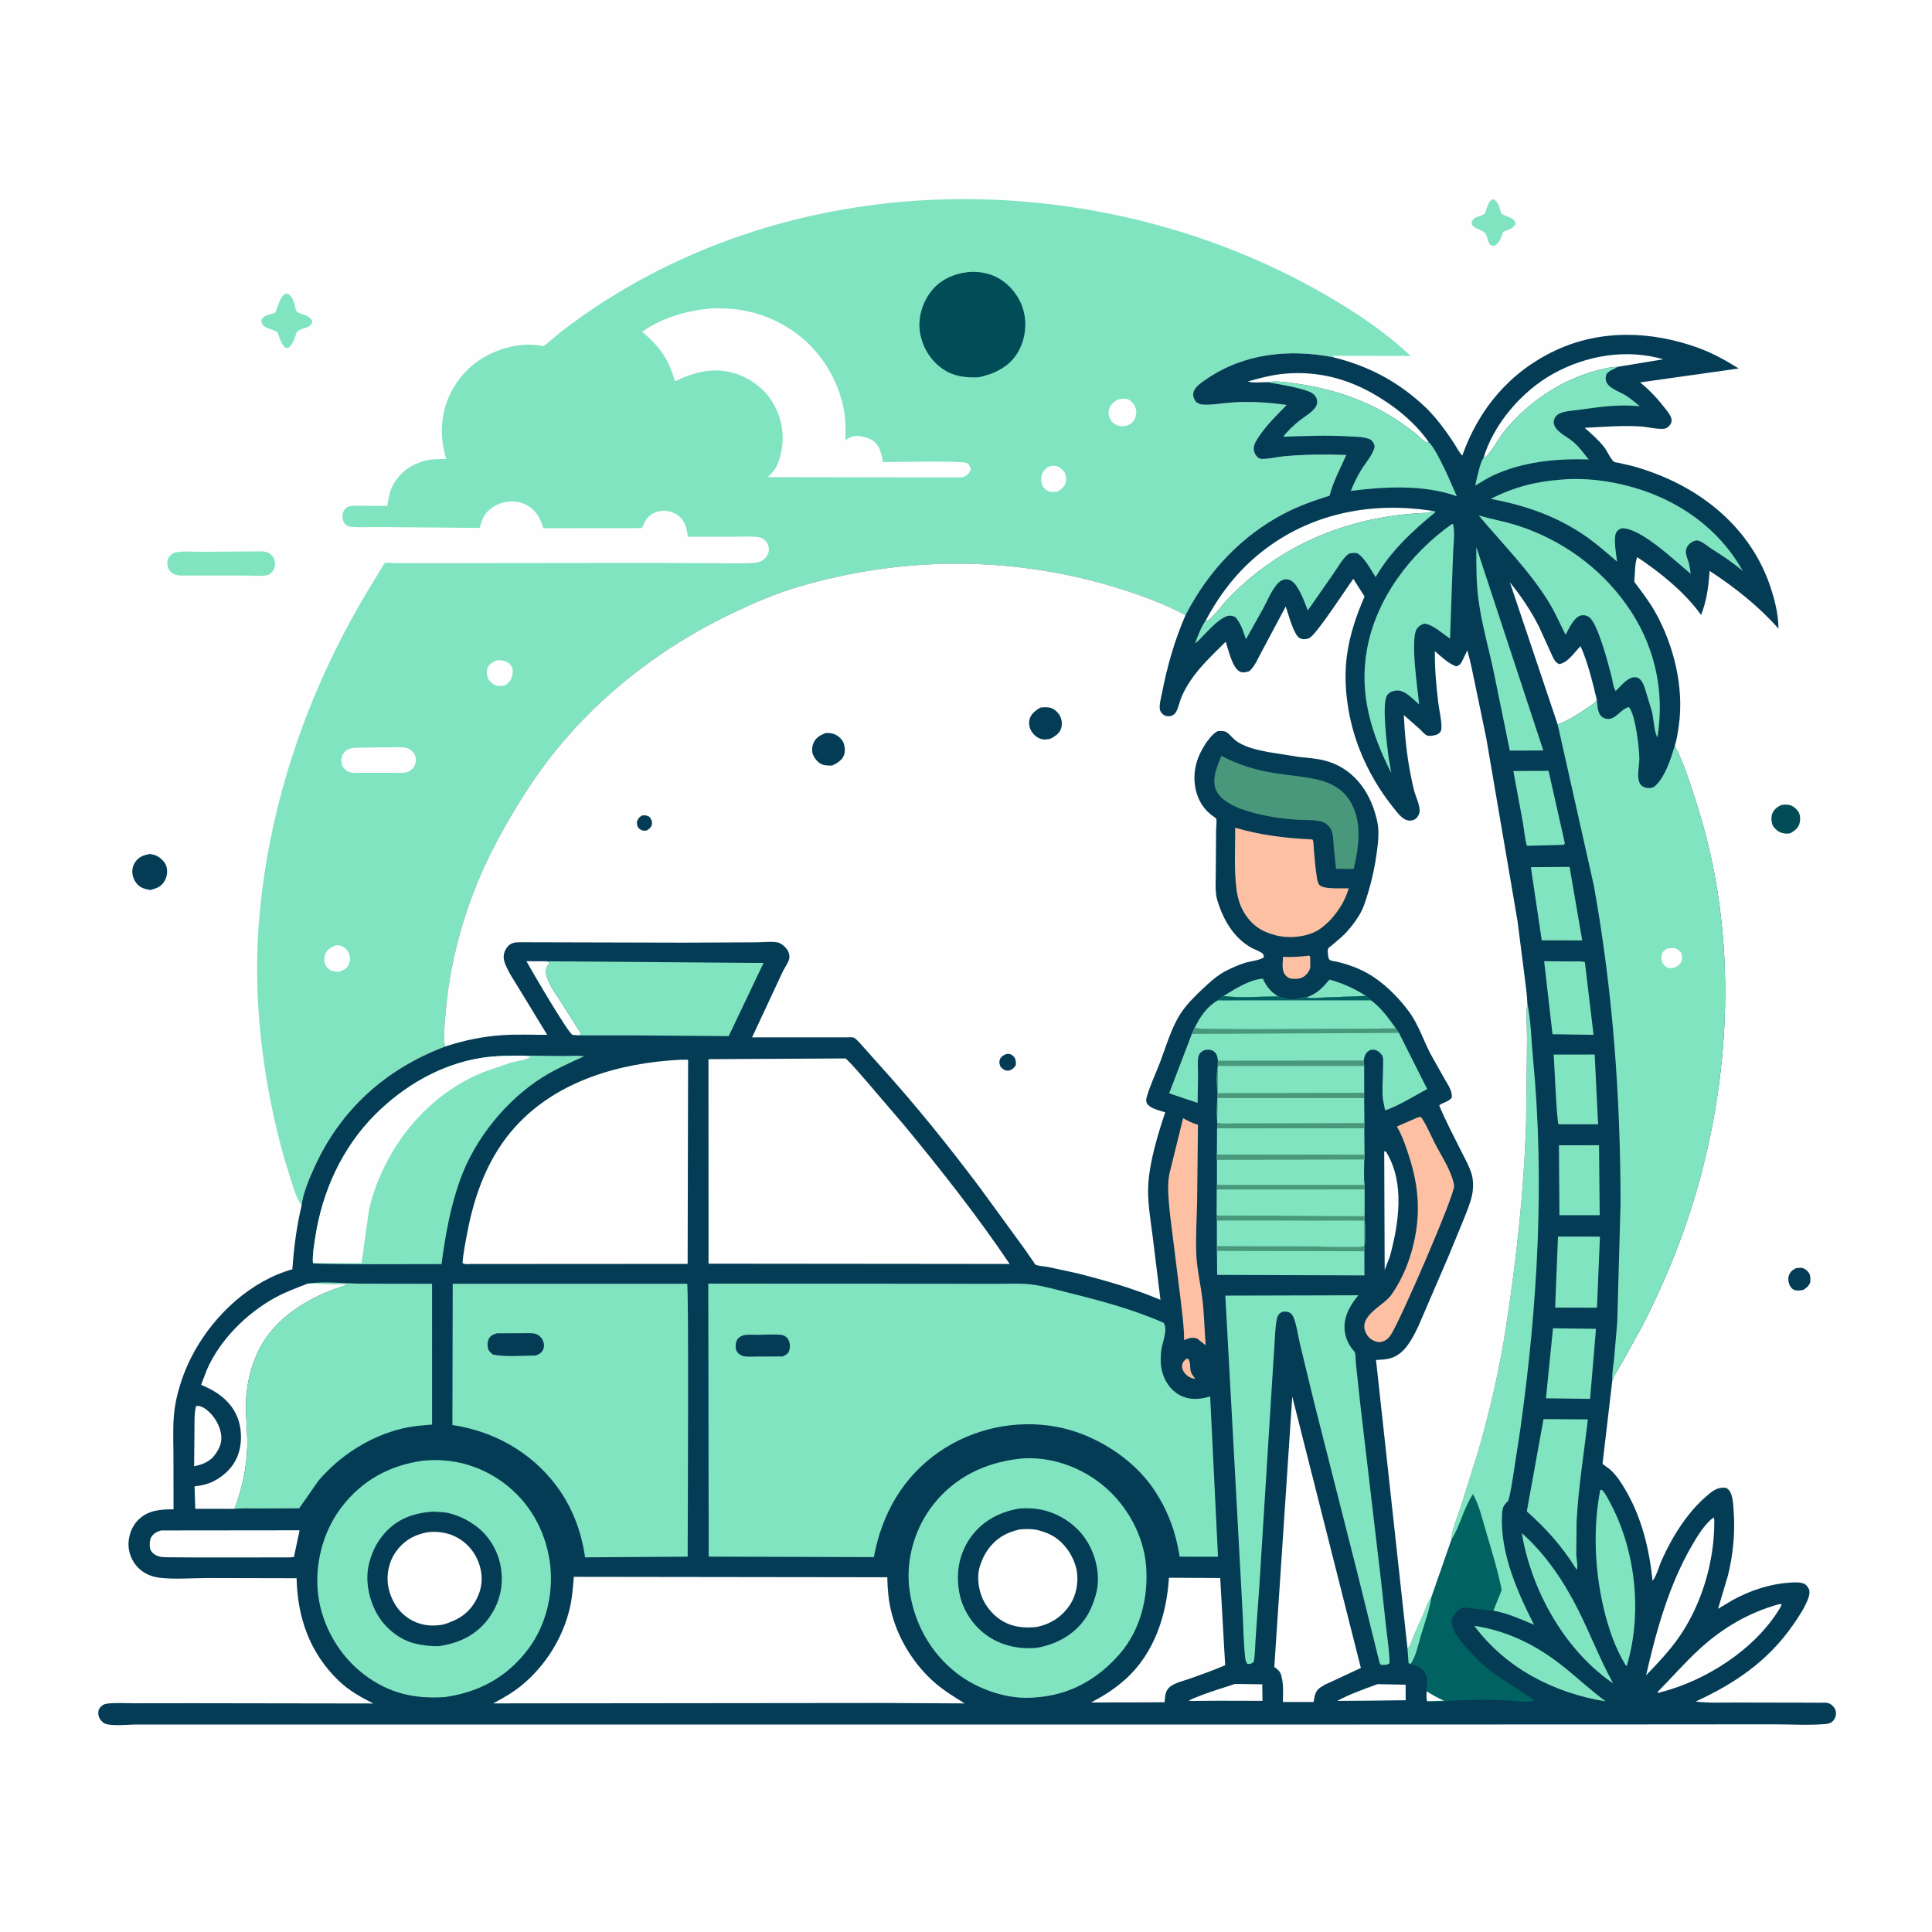
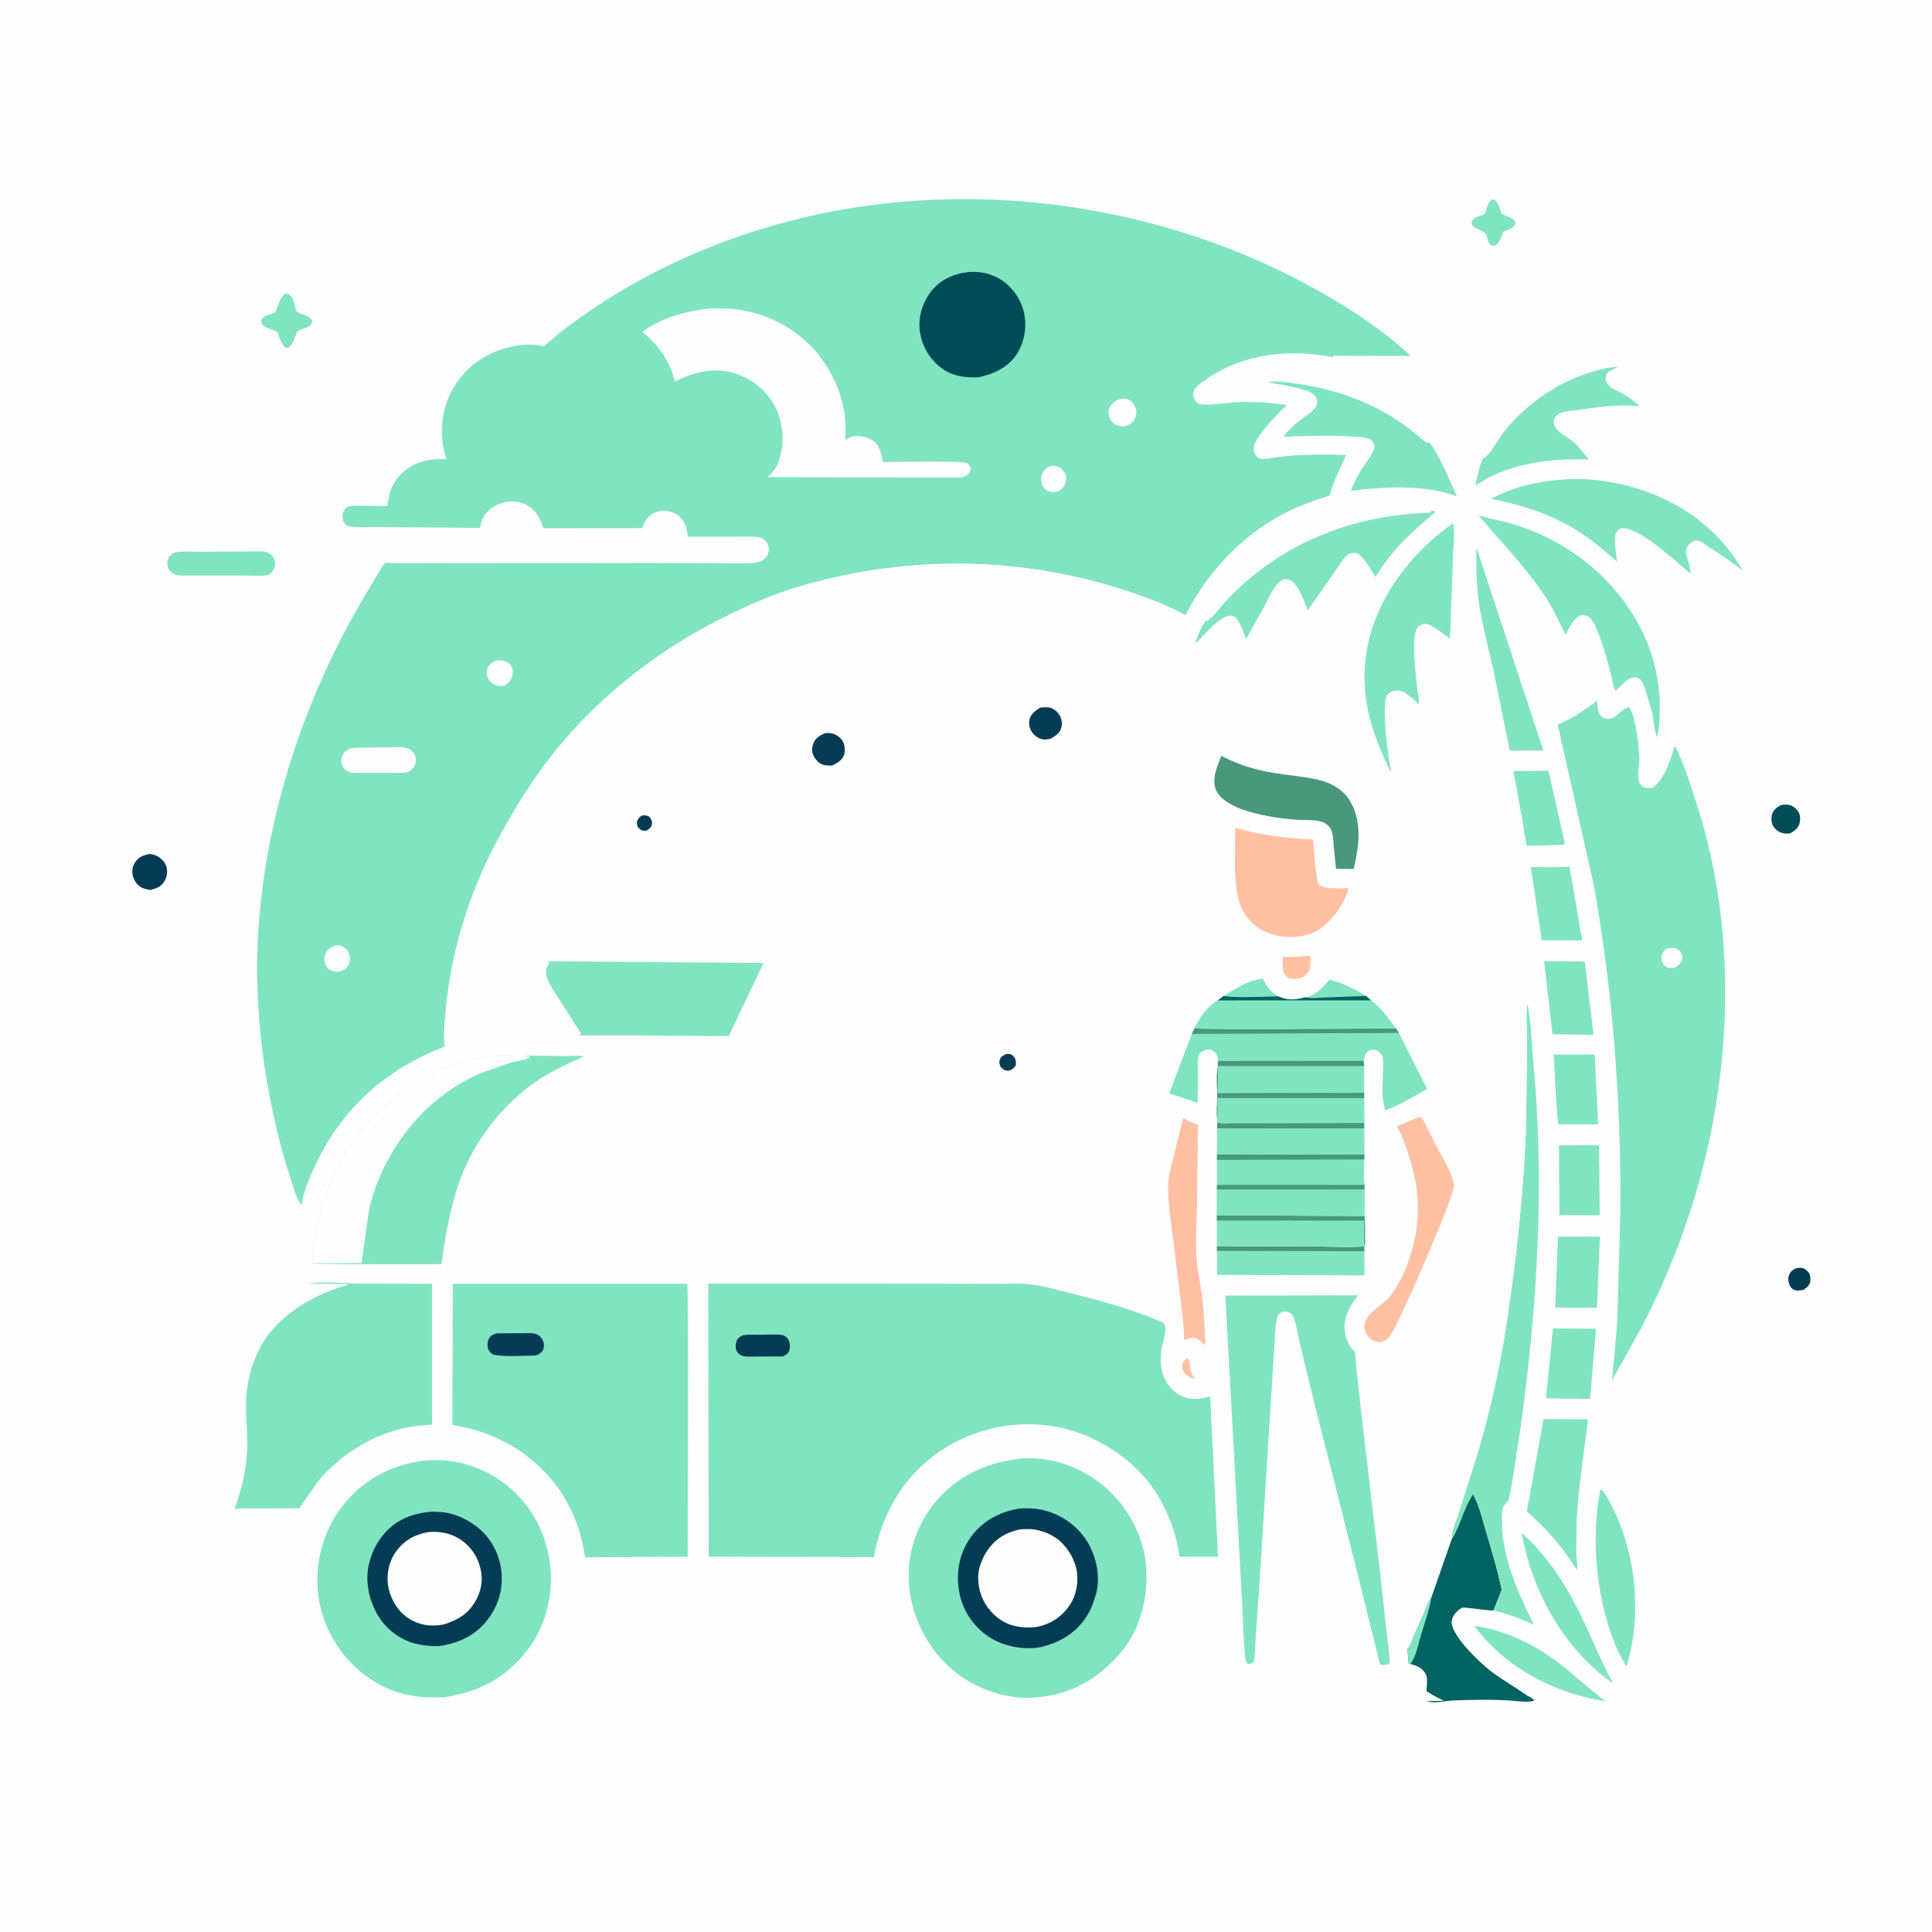
<svg xmlns="http://www.w3.org/2000/svg" version="1.1" style="display: block;" viewBox="0 0 2048 2048" width="1024" height="1024">
  <path transform="translate(0,0)" fill="rgb(254,254,254)" d="M -0 -0 L 2048 0 L 2048 2048 L -0 2048 L -0 -0 z" />
  <path transform="translate(0,0)" fill="rgb(5,60,85)" d="M 1903.44 1344.5 C 1904.99 1344.13 1906.58 1343.99 1908.17 1343.94 C 1911.51 1343.84 1913.78 1345.24 1916.05 1347.54 C 1919.58 1351.11 1919.13 1354.75 1918.94 1359.5 C 1917.07 1363.61 1915.13 1365.03 1911.39 1367.48 C 1908.97 1367.77 1906.2 1368.28 1903.78 1367.86 C 1901.1 1367.4 1899.13 1365.93 1897.78 1363.62 C 1895.98 1360.54 1895.01 1355.85 1896.21 1352.38 C 1897.63 1348.28 1899.7 1346.49 1903.44 1344.5 z" />
  <path transform="translate(0,0)" fill="rgb(0,77,88)" d="M 1887.92 853.5 C 1890.69 852.721 1894.06 852.764 1896.87 853.342 C 1900.52 854.091 1904.36 857.373 1906.33 860.434 C 1908.45 863.714 1908.57 868.705 1907.7 872.408 C 1906.43 877.804 1902.14 880.895 1897.56 883.414 C 1895.61 883.726 1893.81 883.757 1891.85 883.517 C 1886.7 882.887 1882.75 880.292 1879.8 876 C 1877.67 872.895 1877.33 866.665 1878.43 863.192 C 1879.89 858.526 1883.69 855.507 1887.92 853.5 z" />
  <path transform="translate(0,0)" fill="rgb(5,60,85)" d="M 158.531 905.248 C 160.821 905.575 163.383 905.987 165.5 906.956 C 169.99 909.011 174.821 913.42 176.317 918.265 C 177.857 923.253 177.228 928.835 174.741 933.371 C 171.091 940.028 166.369 941.515 159.368 943.446 C 155.608 942.833 151.709 942.017 148.5 939.839 C 144.254 936.958 141.714 932.548 140.64 927.613 C 139.588 922.78 140.648 917.824 143.417 913.749 C 147.191 908.196 152.221 906.55 158.531 905.248 z" />
  <path transform="translate(0,0)" fill="rgb(129,228,193)" d="M 1581.34 211.5 L 1584.14 211.5 C 1588.35 215.339 1589.61 219.074 1590.85 224.571 L 1591.12 225.81 C 1593.98 228.573 1598.01 229.137 1601.5 230.929 C 1604.84 232.644 1605.42 233.502 1606.73 237 C 1604.26 242.322 1598.58 243.759 1593.44 245.734 C 1591.47 251.1 1590.1 256.282 1585.5 260.003 L 1584.38 260.366 C 1576.2 261.965 1577.87 250.808 1574.12 246.92 C 1571.39 244.093 1565.75 242.971 1562.46 240.479 C 1560.23 238.795 1560.41 238.12 1559.98 235.5 C 1562.53 228.558 1569.54 230.21 1574.07 226.364 C 1574.33 226.148 1575.32 222.654 1575.47 222.228 C 1576.87 218.233 1577.87 214.162 1581.34 211.5 z" />
  <path transform="translate(0,0)" fill="rgb(129,228,193)" d="M 302.187 311.5 L 305.5 311.442 C 309.678 314.565 311.001 318.312 312.365 323.235 C 312.912 325.21 313.423 329.488 315.108 330.619 C 321.113 334.653 326.28 332.787 330.948 340 L 330.724 341.675 C 329.839 348.289 318.562 347.431 314.867 351.771 C 314.146 352.618 313.323 355.884 312.896 357 C 311.15 361.557 309.843 365.125 306.075 368.5 C 304.876 368.734 303.718 368.705 302.5 368.727 C 298.332 364.437 296.543 359.451 294.84 353.8 L 294.47 352.543 C 290.24 349.552 285.17 348.866 280.825 346.299 C 277.714 344.461 277.434 342.869 276.8 339.5 C 279.458 334.388 283.392 334.127 288.394 332.517 C 288.827 332.377 291.534 331.679 291.803 331.397 C 292.315 330.861 293.129 327.996 293.419 327.257 C 295.632 321.616 297.118 315.038 302.187 311.5 z" />
  <path transform="translate(0,0)" fill="rgb(129,228,193)" d="M 271.678 584.497 C 275.814 584.334 282.008 584.247 285.548 586.533 C 288.504 588.442 291.044 591.934 291.428 595.5 C 291.856 599.481 290.918 603.772 288.075 606.66 C 286.661 608.098 285.009 609.387 282.978 609.761 C 275.732 611.097 266.175 610.038 258.712 610.06 L 197.998 610.076 C 192.451 610.101 186.697 610.637 182 607.109 C 179.071 604.909 177.641 601.125 177.402 597.582 C 177.191 594.452 177.866 591.623 180.078 589.324 C 182.007 587.32 183.439 586.13 186.229 585.546 C 194.322 583.853 204.639 584.99 213 584.93 L 271.678 584.497 z" />
  <path transform="translate(0,0)" fill="rgb(129,228,193)" d="M 319.737 1277.78 C 315.205 1271.72 313.167 1265.09 310.717 1258.02 L 301.481 1228.6 C 277.725 1143.88 267.009 1054.42 275.386 966.572 C 286.678 848.145 326.398 733.478 386.824 631.285 L 403.801 603.227 C 404.441 602.239 407.157 597.299 407.931 596.886 C 409.2 596.211 417.174 596.903 418.972 596.906 L 463.184 596.97 L 686.268 596.718 L 758.286 596.982 C 771.621 597.023 785.604 597.698 798.881 596.676 C 803.319 596.334 806.816 595.547 810.211 592.522 C 813.12 589.931 814.95 586.551 815.022 582.613 C 815.086 579.12 813.671 575.642 811.222 573.158 C 809.327 571.236 807.179 569.974 804.5 569.516 C 796.531 568.154 787.499 568.984 779.372 568.974 L 729.287 568.974 L 727.407 559.192 C 725.614 552.828 721.274 547.113 715.287 544.166 C 708.747 540.949 701.438 540.57 694.657 543.168 C 687.339 545.971 683.979 551.493 681.12 558.397 L 680.55 559.8 L 576.012 559.912 C 574.531 555.881 573.137 551.364 570.95 547.666 C 566.432 540.025 559.445 534.66 550.84 532.5 C 541.869 530.248 531.354 532.037 523.5 536.948 C 513.943 542.923 511.076 549.104 508.576 559.622 L 402.531 558.677 C 392.647 558.43 381.898 559.427 372.158 558.404 C 369.405 558.115 367.301 557.255 365.5 555.051 C 363.605 552.732 362.924 549.938 363.018 547 C 363.125 543.633 364.365 540.588 366.951 538.38 C 370.149 535.649 376.265 536.129 380.175 536.127 L 410.57 536.349 C 411.68 528.402 412.84 520.899 416.8 513.798 C 424.085 500.737 434.903 492.935 449 488.781 C 456.833 486.473 464.935 486.705 473.04 486.543 C 468.249 471.774 467.03 455.02 469.907 439.75 C 474.26 416.655 488.356 395.025 507.896 381.943 C 527.24 368.993 552.93 362.088 575.929 366.882 C 576.858 367.075 592.18 353.604 594.684 351.673 C 711.288 261.771 855.305 215.093 1002 211.329 C 1142.35 207.727 1284.5 242.578 1406 313.026 C 1437.27 331.154 1469.11 352.388 1495.38 377.362 L 1413.55 377.22 L 1413.04 378.656 C 1367.12 369.751 1319.31 374.457 1279.85 401.2 C 1274.86 404.583 1265.93 410.135 1264.96 416.5 C 1264.37 420.345 1265.67 423.122 1267.86 426.14 C 1270.05 427.548 1271.9 428.677 1274.59 428.866 C 1284.85 429.587 1296.89 427.211 1307.32 426.554 C 1326.36 425.357 1345.07 426.633 1363.93 429.288 C 1353.63 439.784 1343.08 450.038 1334.81 462.284 C 1332.31 466 1329.22 470.457 1329.03 475.062 C 1328.88 478.649 1330.38 482.057 1332.93 484.519 C 1334.71 486.244 1336.33 486.584 1338.82 486.5 C 1346.9 486.226 1355.3 484.083 1363.46 483.427 C 1384.37 481.743 1406.07 481.419 1427.03 482.322 C 1420.65 496.842 1413.43 509.922 1409.37 525.404 C 1392.88 530.586 1376.64 536.317 1361.29 544.34 C 1315.96 568.031 1280.9 605.545 1257.43 650.66 L 1256.66 652.148 C 1232.64 639.158 1204.66 629.284 1178.58 621.495 C 1069.46 588.912 953.754 589.904 844.785 622.536 C 821.792 629.421 799.205 639.171 777.533 649.434 C 705.57 683.512 639.714 733.156 589.446 795.139 C 565.262 824.959 544.921 857.883 526.824 891.67 C 497.081 947.201 477.385 1011.06 472.292 1073.94 C 471.357 1085.48 469.952 1097.96 471.551 1109.47 C 408.824 1133.21 360.987 1176.09 333.156 1237.62 C 327.88 1249.28 321.028 1265.09 319.737 1277.78 z" />
  <path transform="translate(0,0)" fill="rgb(254,254,254)" d="M 1112.15 494.5 C 1114.37 493.776 1116.42 493.59 1118.74 493.878 C 1122.37 494.328 1126.09 497.441 1128.18 500.332 C 1130.31 503.287 1130.56 507.899 1129.73 511.358 C 1128.59 516.049 1125.09 518.513 1121.28 521.031 C 1118.89 521.484 1116.42 521.653 1114 521.345 C 1110.81 520.941 1107.99 519.089 1106.11 516.5 C 1103.61 513.057 1103.22 507.762 1104.22 503.729 C 1105.34 499.231 1108.35 496.775 1112.15 494.5 z" />
  <path transform="translate(0,0)" fill="rgb(254,254,254)" d="M 526.034 700.122 C 528.071 699.995 530.164 699.845 532.191 700.144 C 536.068 700.715 539.57 702.42 541.791 705.732 C 544.088 709.158 543.781 713.337 542.747 717.161 C 541.495 721.794 538.543 724.624 534.5 726.933 C 531.803 727.165 528.758 727.464 526.139 726.67 C 522.713 725.631 519.383 722.788 517.693 719.645 C 515.88 716.27 515.549 711.919 516.814 708.32 C 518.357 703.932 522.16 702.164 526.034 700.122 z" />
  <path transform="translate(0,0)" fill="rgb(254,254,254)" d="M 355.15 1002.5 C 357.478 1002.05 359.162 1001.87 361.459 1002.64 C 364.944 1003.8 368.252 1006.89 369.734 1010.26 C 371.348 1013.92 371.479 1018.37 369.882 1022.03 C 367.77 1026.87 364.422 1028.23 359.775 1030.02 C 357.201 1030.06 354.722 1029.94 352.233 1029.21 C 348.782 1028.18 346.338 1025.71 344.853 1022.5 C 343.237 1019.01 343.666 1014.05 345.198 1010.57 C 347.111 1006.23 350.954 1004.18 355.15 1002.5 z" />
  <path transform="translate(0,0)" fill="rgb(254,254,254)" d="M 1185.33 423.5 C 1188.44 422.569 1192.93 422.181 1196.03 423.451 C 1199.35 424.818 1202.02 428.266 1203.38 431.5 C 1204.96 435.283 1204.86 439.597 1203.21 443.358 C 1201.31 447.678 1198.77 449.525 1194.5 451.257 C 1191.59 451.84 1189.02 452.284 1186.11 451.442 C 1181.93 450.231 1178.63 447.806 1176.67 443.862 C 1175.09 440.681 1174.63 436.598 1175.82 433.219 C 1177.53 428.374 1180.94 425.773 1185.33 423.5 z" />
  <path transform="translate(0,0)" fill="rgb(254,254,254)" d="M 383.333 792.484 L 417.371 792.139 C 423.16 792.111 430.915 791.352 435.684 795.251 C 438.358 797.437 440.716 801.193 440.89 804.696 C 441.082 808.55 439.636 812.535 436.858 815.236 C 432.154 819.813 427.352 819.159 421.25 819.238 L 384.704 819.178 C 380.104 819.167 372.452 820.089 368.5 817.677 C 365.348 815.754 362.709 812.915 362.116 809.18 C 361.519 805.414 361.925 801.318 364.412 798.255 C 369.666 791.781 375.839 792.88 383.333 792.484 z" />
  <path transform="translate(0,0)" fill="rgb(0,77,88)" d="M 1026.77 288.378 C 1037.95 287.5 1049.39 289.598 1059.12 295.296 C 1071.6 302.613 1081.46 315.599 1085.05 329.629 C 1088.96 344.934 1086.44 361.905 1077.89 375.266 C 1068.82 389.424 1053.12 396.758 1037.19 399.976 C 1023.98 400.526 1010.75 399.02 999.594 391.286 C 986.409 382.145 977.98 368.467 975.293 352.722 C 972.747 337.797 977.413 321.453 986.5 309.528 C 996.485 296.425 1010.76 290.185 1026.77 288.378 z" />
  <path transform="translate(0,0)" fill="rgb(254,254,254)" d="M 748.9 327.383 C 754.054 326.559 759.977 326.953 765.229 326.97 C 799.752 327.085 834.632 341.561 858.81 366.144 C 877.47 385.116 890.651 410.287 894.935 436.619 C 896.553 446.563 896.339 456.697 896.242 466.737 C 898.652 464.895 900.923 463.269 903.946 462.625 C 910.909 461.142 920.381 463.485 926.081 467.691 C 932.334 472.305 934.52 481.091 935.605 488.356 L 935.814 489.822 C 947.206 489.815 1020.63 488.165 1025 490.948 C 1027.66 492.642 1027.97 494.197 1028.97 497 C 1028.62 498.946 1028.21 500.218 1026.91 501.711 C 1024.68 504.298 1021.99 505.832 1018.53 506.05 L 941.571 506.017 L 814.426 505.795 L 814.333 505.212 C 819.43 500.567 822.597 496.684 825.034 490.04 C 831.921 471.264 831.144 450.801 822.443 432.747 C 814.058 415.347 798.998 402.667 780.806 396.383 C 758.056 388.526 736.546 394.077 715.508 404.211 C 708.626 380.44 699.582 367.712 680.785 351.737 C 700.988 337.387 724.503 330.393 748.9 327.383 z" />
-   <path transform="translate(0,0)" fill="rgb(5,60,85)" d="M 1413.04 378.656 C 1449.85 387.721 1480.45 403.62 1508.49 429.296 C 1521.56 441.265 1532.42 456.206 1542.03 471 C 1543.28 472.916 1548.46 482.37 1550.15 482.758 C 1567.72 433.269 1600.61 394.183 1648.56 371.61 C 1697.07 348.771 1751.34 350.84 1800.9 369.005 C 1816.04 374.555 1829.5 382.19 1843.17 390.612 L 1738.61 405.347 C 1749.28 414.113 1757.48 422.956 1765.83 433.851 C 1768.26 437.021 1772.15 441.699 1771.95 446 C 1771.8 449.232 1769.32 452.133 1766.6 453.698 C 1761.94 456.374 1745.84 452.465 1739.76 452.086 C 1719.59 450.826 1699.96 452.464 1679.82 453.521 C 1687.21 460.042 1694.58 466.367 1700.64 474.198 C 1703.69 478.139 1707.54 487.149 1711.17 489.687 C 1711.72 490.069 1714.65 490.403 1715.35 490.549 L 1728.79 493.599 C 1738.21 496.063 1747.39 499.135 1756.46 502.664 C 1812.23 524.362 1858.03 565.244 1877.03 623 C 1880.99 635.046 1884.22 647.964 1885.04 660.642 L 1885.27 666.358 C 1864.18 642.514 1838.84 622.539 1812.24 605.151 C 1811.19 621.506 1809.24 636.506 1803.23 651.909 C 1786.52 628.362 1759.62 606.484 1735.52 590.595 C 1732.75 597.305 1733.26 609.045 1732.36 616.66 C 1740.17 627.054 1748.15 637.409 1754.55 648.755 C 1774.4 683.922 1785.38 729.031 1779.59 769.323 C 1778.59 776.287 1777.56 783.802 1775.36 790.499 C 1785.37 809.909 1791.85 831.472 1798.55 852.196 C 1843.09 989.982 1836.27 1144.85 1792.4 1282.01 C 1778.55 1325.32 1760.73 1367.46 1739.71 1407.79 L 1720.06 1443.26 C 1716.28 1449.88 1711.86 1456.43 1709.08 1463.54 L 1698.73 1551.78 L 1705.98 1557.12 C 1713 1562.94 1718.23 1571.21 1722.83 1578.99 C 1740.3 1608.54 1748.3 1641.94 1751.81 1675.79 C 1756.18 1670.24 1758.6 1660.27 1761.61 1653.6 C 1773.04 1628.19 1789.27 1602.15 1810.92 1584.28 C 1817 1579.26 1821.38 1576.36 1829.5 1577.13 C 1831.42 1578.25 1832.7 1579.13 1833.84 1581.09 C 1837.15 1586.82 1837.4 1596.35 1837.84 1602.94 C 1839.35 1625.55 1837.11 1648.3 1831.65 1670.28 L 1821.19 1705.39 L 1837.33 1695.78 C 1855.28 1686.11 1875.54 1679.19 1895.97 1677.77 C 1900.94 1677.43 1906.7 1676.85 1911.5 1678.46 C 1915.08 1679.67 1916.35 1682.3 1917.97 1685.5 C 1918.29 1688.9 1917.99 1691.23 1916.79 1694.45 C 1913.13 1704.27 1906.77 1713.67 1900.84 1722.26 C 1874.45 1760.53 1839.01 1784.64 1797.36 1803.72 C 1811.38 1805.41 1826.03 1804.73 1840.16 1804.76 L 1907.79 1804.87 L 1928.72 1804.96 C 1932.44 1804.97 1936.62 1804.42 1940 1806.2 C 1942.68 1807.61 1945.45 1810.99 1946.01 1814 C 1946.7 1817.76 1945.67 1821.29 1943.17 1824.17 C 1941.04 1826.63 1937.92 1827.33 1934.79 1827.58 C 1916.36 1829.05 1896.98 1827.81 1878.45 1827.83 L 1763.21 1827.93 L 1394.93 1828.06 L 143.325 1828.05 C 135.737 1828.06 114.516 1830.49 109.327 1825.97 C 105.834 1822.93 104.319 1820.45 104.185 1815.77 C 104.111 1813.16 105.114 1810.88 106.973 1809.09 C 108.753 1807.38 110.534 1806.33 113 1805.99 C 122.25 1804.72 132.783 1805.58 142.176 1805.55 L 202.824 1805.48 L 395.746 1805.77 C 382.511 1799.15 369.741 1791.98 358.994 1781.62 C 328.343 1752.08 315.315 1714.72 314.396 1672.97 L 219.625 1672.76 C 203.196 1672.82 185.14 1674.38 168.877 1672.44 C 158.806 1671.24 149.553 1666.44 143.379 1658.28 C 137.972 1651.12 135.189 1641.45 136.498 1632.5 L 136.747 1631 C 137.9 1623.81 141.08 1616.76 146.229 1611.5 C 156.773 1600.73 169.848 1599.96 183.951 1599.97 L 183.876 1546 C 183.887 1531.17 183.101 1515.79 184.31 1501.01 C 186.223 1477.63 194.896 1452.48 206.307 1432.09 C 228.192 1393 265.988 1357.84 309.91 1345.48 C 311.615 1322.08 314.312 1300.64 319.737 1277.78 C 321.028 1265.09 327.88 1249.28 333.156 1237.62 C 360.987 1176.09 408.824 1133.21 471.551 1109.47 C 469.952 1097.96 471.357 1085.48 472.292 1073.94 C 477.385 1011.06 497.081 947.201 526.824 891.67 C 544.921 857.883 565.262 824.959 589.446 795.139 C 639.714 733.156 705.57 683.512 777.533 649.434 C 799.205 639.171 821.792 629.421 844.785 622.536 C 953.754 589.904 1069.46 588.912 1178.58 621.495 C 1204.66 629.284 1232.64 639.158 1256.66 652.148 L 1257.43 650.66 C 1280.9 605.545 1315.96 568.031 1361.29 544.34 C 1376.64 536.317 1392.88 530.586 1409.37 525.404 C 1413.43 509.922 1420.65 496.842 1427.03 482.322 C 1406.07 481.419 1384.37 481.743 1363.46 483.427 C 1355.3 484.083 1346.9 486.226 1338.82 486.5 C 1336.33 486.584 1334.71 486.244 1332.93 484.519 C 1330.38 482.057 1328.88 478.649 1329.03 475.062 C 1329.22 470.457 1332.31 466 1334.81 462.284 C 1343.08 450.038 1353.63 439.784 1363.93 429.288 C 1345.07 426.633 1326.36 425.357 1307.32 426.554 C 1296.89 427.211 1284.85 429.587 1274.59 428.866 C 1271.9 428.677 1270.05 427.548 1267.86 426.14 C 1265.67 423.122 1264.37 420.345 1264.96 416.5 C 1265.93 410.135 1274.86 404.583 1279.85 401.2 C 1319.31 374.457 1367.12 369.751 1413.04 378.656 z" />
  <path transform="translate(0,0)" fill="rgb(254,192,163)" d="M 1257.44 1440.5 L 1259.01 1440.24 C 1262.35 1442.32 1261.09 1449.9 1262.28 1453.8 C 1263.08 1456.38 1264.56 1458.29 1266.16 1460.44 L 1266.96 1461.5 L 1264.5 1461.25 C 1261.8 1460.32 1259.68 1459.37 1257.57 1457.38 C 1255.06 1455.01 1252.83 1451.62 1253.08 1448 C 1253.35 1443.99 1254.66 1443.02 1257.44 1440.5 z" />
  <path transform="translate(0,0)" fill="rgb(129,228,193)" d="M 1296.92 1055.83 C 1309.13 1048.32 1323.99 1038.66 1338.65 1037.37 C 1342.71 1045.9 1346.72 1051.16 1354.86 1056.21 C 1336.15 1056.27 1315.41 1058.15 1296.92 1055.83 z" />
  <path transform="translate(0,0)" fill="rgb(129,228,193)" d="M 1384.81 1057.29 C 1396.12 1053.35 1401.82 1047.34 1409.32 1038.38 C 1423.76 1042.42 1435.4 1047.71 1448.06 1055.76 L 1405.5 1057.29 C 1399.03 1057.5 1391.06 1058.73 1384.81 1057.29 z" />
  <path transform="translate(0,0)" fill="rgb(254,192,163)" d="M 1383.74 1013.45 L 1387.5 1012.94 L 1388.84 1014 L 1388.98 1025 C 1388.52 1028.87 1385.67 1032.62 1382.59 1034.89 C 1378.07 1038.21 1372.6 1037.84 1367.35 1037.18 C 1365.98 1036.41 1364.47 1035.59 1363.32 1034.5 C 1358.06 1029.53 1359.82 1020.6 1360.14 1014.16 C 1368.11 1014.9 1375.79 1014.18 1383.74 1013.45 z" />
  <path transform="translate(0,0)" fill="rgb(254,254,254)" d="M 1460.36 1785.27 L 1489.98 1785.84 L 1490.11 1802.32 L 1452.25 1802.77 L 1417.47 1803.01 C 1430.96 1795.8 1445.98 1790.44 1460.36 1785.27 z" />
  <path transform="translate(0,0)" fill="rgb(254,254,254)" d="M 613.289 1097.51 L 607 1097.04 C 602.664 1096.02 562.408 1027.08 558.096 1018.93 L 579.558 1019 L 582.89 1020.5 L 582.27 1021.25 C 579.307 1024.93 578.322 1027.57 579.017 1032.34 C 580.473 1042.34 589.886 1054.62 595.251 1063.08 L 616.12 1096 C 614.232 1097.19 615.182 1096.7 613.289 1097.51 z" />
  <path transform="translate(0,0)" fill="rgb(254,254,254)" d="M 1309.03 1785.04 L 1338.06 1785.42 L 1338.3 1802.96 L 1291.5 1802.84 L 1260.39 1803.09 C 1262.11 1801.16 1267.13 1799.6 1269.61 1798.58 C 1282.38 1793.31 1295.95 1789.47 1309.03 1785.04 z" />
  <path transform="translate(0,0)" fill="rgb(254,254,254)" d="M 1467.32 1220.5 L 1469.04 1220.58 L 1469.97 1222.09 C 1489.32 1254.49 1482.69 1297.21 1473.43 1331.61 L 1467.81 1346.29 L 1467.32 1220.5 z" />
  <path transform="translate(0,0)" fill="rgb(254,254,254)" d="M 207.814 1490.5 L 208.813 1490.32 C 212.43 1490.13 216.364 1492.3 219.107 1494.48 C 227.594 1501.24 233.901 1512.14 234.606 1523.05 C 235.176 1531.88 230.529 1539.19 224.999 1545.56 C 218.618 1550.78 213.708 1552.75 205.784 1554.21 L 206.143 1514.12 C 206.262 1506.63 205.87 1497.72 207.814 1490.5 z" />
  <path transform="translate(0,0)" fill="rgb(254,254,254)" d="M 1343.56 405.127 C 1339.02 405.033 1326.36 406.177 1322.83 404.376 C 1334.06 401.189 1345.32 398.113 1356.93 396.678 C 1390.86 392.482 1423.56 399.564 1453.38 416.089 C 1476.44 428.874 1499.37 446.834 1514.49 468.631 C 1513.49 469.313 1513.64 469.435 1512 468.915 C 1509.07 467.988 1502.44 460.956 1499.65 458.8 C 1491.16 452.27 1482.39 445.995 1473.21 440.476 C 1437.98 419.298 1399.13 408.813 1358.5 404.733 C 1353.08 404.189 1348.89 404.243 1343.56 405.127 z" />
  <path transform="translate(0,0)" fill="rgb(254,254,254)" d="M 1572.47 485.85 C 1583.17 449.424 1613.37 414.579 1646.23 396.302 C 1681.42 376.722 1724.03 369.467 1763.15 380.867 L 1714.9 388.836 C 1705.64 389.129 1696.12 391.646 1687.28 394.298 C 1655.37 403.87 1626.67 422.413 1603.86 446.613 C 1599.59 451.154 1595.52 455.899 1591.82 460.924 C 1587.16 467.247 1579.14 482.606 1572.47 485.85 z" />
  <path transform="translate(0,0)" fill="rgb(129,228,193)" d="M 1562.84 1723.47 C 1596.6 1728.42 1626.85 1743.1 1653.74 1763.91 C 1670.27 1776.7 1685.29 1791.1 1702.17 1803.57 C 1647.55 1794.77 1596.3 1768.5 1562.84 1723.47 z" />
  <path transform="translate(0,0)" fill="rgb(129,228,193)" d="M 1604.21 817.287 L 1641.53 817.137 L 1658.83 893.97 L 1657.5 895.595 L 1618.62 896.557 C 1616.23 888.807 1615.67 879.421 1614.21 871.344 L 1604.21 817.287 z" />
  <path transform="translate(0,0)" fill="rgb(129,228,193)" d="M 1652.55 1214.05 L 1695.05 1214.01 L 1695.74 1288.14 L 1653.07 1288.15 L 1652.55 1214.05 z" />
  <path transform="translate(0,0)" fill="rgb(254,254,254)" d="M 1278.16 657.703 C 1294.57 626.939 1315.07 601.347 1343.24 580.55 C 1393.84 543.192 1455.88 532.012 1517.28 541.386 L 1516.5 543.519 C 1434.6 545.578 1358.15 575.421 1301.31 635.265 C 1294.23 642.72 1287.84 652.424 1279.63 658.518 L 1278.16 657.703 z" />
  <path transform="translate(0,0)" fill="rgb(129,228,193)" d="M 1646.95 1117.87 L 1690.42 1117.85 L 1694.07 1191.82 L 1652.12 1191.75 C 1650.09 1188 1647.69 1126.74 1646.95 1117.87 z" />
  <path transform="translate(0,0)" fill="rgb(254,254,254)" d="M 1885.8 1700.5 C 1887.83 1700.25 1886.89 1700.06 1888.61 1701 L 1887.19 1704 C 1861.11 1747.97 1808.67 1781.66 1759.5 1794.05 L 1757.54 1794.59 L 1757.15 1793.5 C 1772.02 1778.52 1786.06 1762.26 1801.61 1748.02 C 1826.14 1725.55 1853.8 1709.39 1885.8 1700.5 z" />
  <path transform="translate(0,0)" fill="rgb(129,228,193)" d="M 1622.77 919.242 L 1663.8 918.915 L 1677.23 996.848 L 1634.31 996.801 L 1622.77 919.242 z" />
  <path transform="translate(0,0)" fill="rgb(129,228,193)" d="M 1636.85 1018.92 L 1666.22 1019.17 C 1670.56 1019.21 1675.88 1018.66 1680.02 1019.86 L 1689.24 1096.97 L 1645.72 1096.32 L 1636.85 1018.92 z" />
  <path transform="translate(0,0)" fill="rgb(129,228,193)" d="M 1651.54 1310.84 L 1696 1310.86 L 1692.86 1386.22 L 1648.54 1386.09 L 1651.54 1310.84 z" />
  <path transform="translate(0,0)" fill="rgb(129,228,193)" d="M 1613.13 1625.09 C 1638.21 1647.28 1657.76 1676.31 1672.73 1706.1 C 1685.74 1731.99 1696.02 1759.05 1710.02 1784.47 L 1708.1 1783.17 C 1657.65 1747.73 1623.18 1685.12 1613.13 1625.09 z" />
  <path transform="translate(0,0)" fill="rgb(129,228,193)" d="M 1646.24 1408.05 L 1691.81 1408.6 L 1685.55 1482.84 L 1638.78 1482.25 L 1646.24 1408.05 z" />
  <path transform="translate(0,0)" fill="rgb(254,254,254)" d="M 1816.44 1608.5 C 1817.12 1609.83 1817.21 1610.58 1817.22 1612.09 C 1817.54 1654.59 1804.27 1700.07 1780.04 1735.12 C 1769.77 1749.98 1757.39 1762.92 1744.93 1775.91 C 1755.63 1728.7 1769.5 1679.13 1794.12 1637.25 C 1800.07 1627.12 1806.99 1615.76 1816.44 1608.5 z" />
  <path transform="translate(0,0)" fill="rgb(254,254,254)" d="M 1651.21 767.993 L 1600.54 617.333 C 1612.51 631.896 1623.13 647.855 1631.6 664.716 L 1645.87 696.093 C 1647.6 699.577 1649.25 702.728 1653 703.989 C 1662.15 702.312 1669.03 691.33 1675.46 684.96 C 1683.58 703.482 1688.03 722.567 1692.76 742.15 C 1690.16 745.691 1686 748.008 1682.4 750.471 C 1672.84 757.009 1662.12 764.002 1651.21 767.993 z" />
  <path transform="translate(0,0)" fill="rgb(254,254,254)" d="M 170.658 1622.34 L 317.575 1622.18 L 311.591 1650.5 L 307.25 1650.91 L 210.262 1650.99 L 182.012 1650.79 C 177.173 1650.73 171.032 1651.1 166.51 1649.19 C 163.6 1647.96 160.423 1645.5 159.398 1642.4 C 158.316 1639.13 158.549 1632.45 160.29 1629.49 C 162.649 1625.46 166.383 1623.64 170.658 1622.34 z" />
  <path transform="translate(0,0)" fill="rgb(129,228,193)" d="M 1289.93 1321.03 L 1394.12 1321.28 C 1410.96 1321.36 1429.39 1322.96 1446.1 1321.12 L 1446.28 1326.39 L 1446.37 1351.98 L 1290.23 1351.43 L 1289.99 1326.02 L 1289.93 1321.03 z" />
  <path transform="translate(0,0)" fill="rgb(73,152,124)" d="M 1289.93 1321.03 L 1394.12 1321.28 C 1410.96 1321.36 1429.39 1322.96 1446.1 1321.12 L 1446.28 1326.39 L 1289.99 1326.02 L 1289.93 1321.03 z" />
  <path transform="translate(0,0)" fill="rgb(129,228,193)" d="M 1696.3 1579.5 L 1697.94 1579.17 C 1700.96 1581.93 1703.18 1586.3 1705.16 1589.87 C 1733.44 1640.86 1741.25 1707.57 1725.08 1763.66 L 1724.77 1765.5 L 1723.5 1765.64 C 1712.04 1746.98 1704.7 1725.24 1699.75 1704 C 1690.5 1664.24 1688.5 1619.77 1696.3 1579.5 z" />
  <path transform="translate(0,0)" fill="rgb(129,228,193)" d="M 1564.97 579.902 L 1635.96 795.543 L 1600.46 795.665 L 1583.41 712.236 C 1577.95 686.531 1570.44 660.747 1567.1 634.669 C 1564.76 616.464 1564.96 598.214 1564.97 579.902 z" />
  <path transform="translate(0,0)" fill="rgb(129,228,193)" d="M 1289.88 1288.35 L 1446.33 1288.99 C 1447.15 1296.54 1447.09 1304.06 1447.02 1311.64 C 1446.99 1314.85 1447.36 1318.14 1446.1 1321.12 C 1429.39 1322.96 1410.96 1321.36 1394.12 1321.28 L 1289.93 1321.03 L 1289.93 1293.83 L 1289.88 1288.35 z" />
  <path transform="translate(0,0)" fill="rgb(73,152,124)" d="M 1289.88 1288.35 L 1446.33 1288.99 C 1447.15 1296.54 1447.09 1304.06 1447.02 1311.64 C 1446.99 1314.85 1447.36 1318.14 1446.1 1321.12 L 1446.16 1293.91 L 1289.93 1293.83 L 1289.88 1288.35 z" />
  <path transform="translate(0,0)" fill="rgb(254,192,163)" d="M 1254.16 1185.3 C 1258.93 1188.01 1263.34 1190.27 1268.59 1191.91 L 1269.91 1192.31 L 1268.97 1275.84 C 1268.51 1293.51 1267.4 1311.2 1268.1 1328.88 C 1268.74 1345.24 1272.53 1360.39 1274.51 1376.5 C 1276.51 1392.76 1276.79 1409.65 1278.04 1426.03 L 1269.07 1418.97 C 1264.12 1417.44 1261.33 1418.06 1256.54 1420.05 L 1255.23 1420.61 C 1255.16 1406.38 1253.16 1391.87 1251.51 1377.73 L 1240.03 1285.44 C 1238.92 1272.84 1237.03 1256.92 1239.54 1244.59 L 1254.16 1185.3 z" />
  <path transform="translate(0,0)" fill="rgb(129,228,193)" d="M 1636.19 1504.31 L 1683.2 1504.62 C 1679.08 1540.67 1673.09 1576.88 1671.26 1613.13 L 1670.92 1647.44 C 1671.01 1652.1 1672.94 1659.99 1671.5 1664.07 L 1669.5 1661.12 C 1655.32 1638.44 1638.42 1619.89 1618.48 1602.15 L 1636.19 1504.31 z" />
  <path transform="translate(0,0)" fill="rgb(129,228,193)" d="M 1448.06 1055.76 L 1453.4 1060.41 C 1464.13 1068.35 1472.07 1079.45 1479.72 1090.22 C 1455.69 1090.14 1272.62 1092.48 1266.31 1089.73 C 1272.35 1077.57 1278.86 1067.51 1290.84 1060.46 L 1296.92 1055.83 C 1315.41 1058.15 1336.15 1056.27 1354.86 1056.21 L 1360.25 1058.09 C 1365.52 1060.06 1373.55 1059.49 1379 1058.3 C 1380.39 1057.99 1383.5 1056.95 1384.81 1057.29 C 1391.06 1058.73 1399.03 1057.5 1405.5 1057.29 L 1448.06 1055.76 z" />
  <path transform="translate(0,0)" fill="rgb(0,98,97)" d="M 1448.06 1055.76 L 1453.4 1060.41 L 1290.84 1060.46 L 1296.92 1055.83 C 1315.41 1058.15 1336.15 1056.27 1354.86 1056.21 L 1360.25 1058.09 C 1365.52 1060.06 1373.55 1059.49 1379 1058.3 C 1380.39 1057.99 1383.5 1056.95 1384.81 1057.29 C 1391.06 1058.73 1399.03 1057.5 1405.5 1057.29 L 1448.06 1055.76 z" />
  <path transform="translate(0,0)" fill="rgb(254,192,163)" d="M 1502.88 1184.5 C 1505.22 1183.93 1504.01 1184.03 1506.5 1184.25 C 1512.42 1192.87 1516.45 1203.01 1521.22 1212.32 C 1528.37 1226.26 1538.77 1241.15 1541.45 1256.75 C 1542.88 1265.08 1483.24 1402.59 1474.08 1415.38 C 1470.68 1420.13 1467.96 1421.91 1462.2 1422.78 L 1459.64 1422.35 C 1454.9 1421.23 1451.17 1418.68 1448.71 1414.42 C 1437.77 1395.48 1466.04 1384.76 1474.5 1373.05 C 1484.49 1359.22 1491.89 1342.56 1496.48 1326.17 C 1506.41 1290.74 1504.73 1259.32 1493.32 1224.7 C 1489.95 1214.47 1486.66 1204.5 1481.3 1195.11 L 1480.74 1194.14 L 1502.88 1184.5 z" />
  <path transform="translate(0,0)" fill="rgb(129,228,193)" d="M 1572.47 485.85 C 1579.14 482.606 1587.16 467.247 1591.82 460.924 C 1595.52 455.899 1599.59 451.154 1603.86 446.613 C 1626.67 422.413 1655.37 403.87 1687.28 394.298 C 1696.12 391.646 1705.64 389.129 1714.9 388.836 C 1712.62 390.24 1710.5 391.45 1708.04 392.49 C 1705.76 393.449 1704.57 394.731 1702.93 396.5 C 1701.89 399.622 1701.62 402.156 1703.02 405.255 C 1706.15 412.204 1717.61 415.361 1723.85 419.5 C 1728.9 422.844 1733.71 426.756 1738.27 430.729 L 1736.66 430.554 C 1715.3 428.339 1693.62 431.698 1672.5 434.597 C 1666.01 435.487 1655.34 435.788 1650.28 440.304 C 1648.32 442.051 1646.99 444.768 1647.01 447.419 C 1647.05 451.969 1650.35 455.523 1653.62 458.282 C 1657.91 461.897 1663 464.461 1667.32 468.039 C 1673.56 473.209 1679.03 480.733 1684.09 487.096 C 1649.59 485.899 1613.8 489.438 1582.15 504.241 C 1575.75 507.236 1569.93 511.337 1563.75 514.772 C 1564.71 510.629 1569.45 487.862 1572.47 485.85 z" />
  <path transform="translate(0,0)" fill="rgb(254,254,254)" d="M 326.468 1360.57 L 354.12 1361.04 C 359.185 1361.07 364.871 1360.61 369.832 1361.55 C 334.028 1371.64 295.869 1392.63 277.059 1426.05 C 265.789 1446.07 260.554 1469.38 260.726 1492.25 C 260.832 1506.34 262.572 1520.23 262.063 1534.38 C 261.248 1557.01 256.546 1578.3 248.577 1599.44 L 206.973 1599.4 L 206.239 1575.58 C 211.384 1574.98 216.316 1574.22 221.208 1572.42 C 233.786 1567.8 245.532 1557.68 251.052 1545.3 C 256.836 1532.32 256.862 1514.99 251.43 1501.86 C 244.378 1484.81 229.644 1474.72 213.18 1467.98 L 219.283 1452 C 233.103 1420.18 261.65 1391.98 291.789 1375.48 C 303.035 1369.33 314.579 1365.19 326.468 1360.57 z" />
  <path transform="translate(0,0)" fill="rgb(73,152,124)" d="M 1294.66 801.254 C 1312.61 810.56 1329.57 815.896 1349.54 819.248 C 1365.25 821.883 1381.42 822.895 1396.92 826.469 C 1410.88 829.686 1423.61 836.624 1431.16 849.185 C 1444.29 871.004 1440.61 897.643 1434.97 921.157 L 1416.23 920.977 L 1413.76 896.953 C 1413.29 891.34 1413.4 884.783 1411.07 879.558 C 1409.34 875.672 1405.27 872.402 1401.26 871.117 C 1393.4 868.592 1382.31 869.539 1373.93 868.901 C 1354.51 867.426 1334.11 864.317 1315.78 857.597 C 1306.39 854.154 1293.15 847.289 1289.09 837.674 C 1284.05 825.724 1290.22 812.453 1294.66 801.254 z" />
  <path transform="translate(0,0)" fill="rgb(129,228,193)" d="M 1343.56 405.127 C 1348.89 404.243 1353.08 404.189 1358.5 404.733 C 1399.13 408.813 1437.98 419.298 1473.21 440.476 C 1482.39 445.995 1491.16 452.27 1499.65 458.8 C 1502.44 460.956 1509.07 467.988 1512 468.915 C 1513.64 469.435 1513.49 469.313 1514.49 468.631 C 1519.36 473.634 1522.91 480.566 1526.15 486.695 C 1532.9 499.446 1538.5 512.896 1544.31 526.091 C 1509.84 513.493 1467.61 515.834 1431.91 520.371 C 1434.97 512.625 1438.59 505.405 1442.86 498.251 C 1446.91 491.464 1455.38 481.876 1456.91 474.43 C 1457.59 471.094 1455.44 468.695 1453.5 466.328 C 1446.26 462.728 1437.92 463.095 1430 462.605 C 1406.42 461.149 1383.82 462.223 1360.27 462.968 C 1364.81 456.83 1370.97 451.282 1376.81 446.411 C 1382.3 441.834 1394.84 435.146 1396.07 427.9 C 1396.58 424.886 1395.96 422.141 1394.09 419.69 C 1391.03 415.683 1385.47 414.174 1380.85 412.837 C 1368.45 409.248 1356.23 407.42 1343.56 405.127 z" />
  <path transform="translate(0,0)" fill="rgb(129,228,193)" d="M 1517.28 541.386 L 1521 541.983 L 1521.5 543.01 C 1497.31 562.792 1474.01 584.417 1458.23 611.779 C 1453.13 604.052 1446.5 590.86 1438.5 586.32 C 1434.54 586.123 1430.86 585.614 1427.79 588.57 C 1422.11 594.05 1417.56 602.279 1413.02 608.776 L 1386.34 647.076 C 1383.01 638.771 1376.28 618.804 1367.78 615.127 C 1364.54 613.72 1361.81 613.703 1358.6 615.292 C 1350.52 619.288 1343.58 636.649 1339.39 644.374 L 1320.76 677.625 C 1317.92 669.558 1315.36 660.567 1309.5 654.114 C 1306.26 652.596 1303.23 652.092 1299.78 653.471 C 1290.78 657.074 1281.64 667.697 1274.76 674.545 C 1272.36 676.928 1269.87 680.207 1266.91 681.723 C 1269.88 673.834 1273.25 664.539 1278.16 657.703 L 1279.63 658.518 C 1287.84 652.424 1294.23 642.72 1301.31 635.265 C 1358.15 575.421 1434.6 545.578 1516.5 543.519 L 1517.28 541.386 z" />
  <path transform="translate(0,0)" fill="rgb(254,254,254)" d="M 1239.1 1672.47 L 1293.48 1672.76 L 1298.73 1765.15 C 1286.63 1770.52 1273.83 1774.92 1261.36 1779.41 C 1254.91 1781.73 1245.25 1783.81 1239.97 1788.25 C 1235.02 1792.41 1235.09 1798.52 1234.51 1804.46 L 1215.77 1804.58 L 1156.51 1804.71 C 1170.18 1797.55 1181.57 1790.33 1193.09 1780 C 1223.45 1752.76 1236.76 1712.09 1239.1 1672.47 z" />
  <path transform="translate(0,0)" fill="rgb(254,192,163)" d="M 1309.3 877.457 C 1337.2 885.475 1362.35 888.486 1391.3 889.872 C 1392.72 891.988 1392.44 896.881 1392.67 899.475 C 1393.58 909.563 1394.27 920.026 1395.94 930 C 1396.4 932.733 1396.78 936.128 1398.79 938.209 C 1403.49 943.056 1422.61 941.27 1429.77 941.713 C 1425.25 955.47 1420.34 963.618 1410.85 974.541 C 1407.12 978.346 1402.81 982.35 1398.37 985.287 C 1386.24 993.309 1366.69 995.152 1352.7 991.566 L 1351 991.102 C 1344.22 989.283 1337.5 986.496 1331.89 982.213 C 1319.95 973.111 1312.98 959.187 1310.98 944.473 L 1310.79 943 C 1307.9 921.959 1309.54 898.807 1309.3 877.457 z" />
  <path transform="translate(0,0)" fill="rgb(129,228,193)" d="M 1263.4 1096.02 L 1266.31 1089.73 C 1272.62 1092.48 1455.69 1090.14 1479.72 1090.22 L 1482.93 1094.94 L 1512.87 1154.42 C 1498.66 1161.99 1483.47 1171.84 1468.29 1177.06 C 1467.35 1171.79 1465.67 1165.82 1465.51 1160.5 C 1465.21 1150.47 1466.16 1140.1 1466.11 1129.99 C 1466.1 1127.03 1466.55 1122.96 1465.7 1120.14 C 1465.02 1117.88 1461.99 1114.97 1460 1113.86 C 1457.39 1112.41 1455.32 1112.65 1452.5 1112.96 C 1448.69 1115.26 1447.22 1116.99 1446.19 1121.35 L 1445.67 1123.87 L 1445.53 1124.46 L 1291.03 1124.59 C 1290.68 1121.78 1290.48 1118.7 1288.66 1116.41 C 1287.02 1114.36 1284.89 1113.08 1282.28 1112.81 C 1278.99 1112.48 1275.81 1113.01 1273.27 1115.28 C 1271.92 1116.5 1270.81 1118.13 1270.4 1119.92 C 1269.15 1125.34 1270.01 1132.7 1270 1138.3 L 1269.54 1169.14 L 1239.35 1158.95 L 1263.4 1096.02 z" />
  <path transform="translate(0,0)" fill="rgb(73,152,124)" d="M 1263.4 1096.02 L 1266.31 1089.73 C 1272.62 1092.48 1455.69 1090.14 1479.72 1090.22 L 1482.93 1094.94 L 1263.4 1096.02 z" />
  <path transform="translate(0,0)" fill="rgb(129,228,193)" d="M 1654.99 508.421 C 1679.94 506.157 1706.32 509.562 1730.31 516.346 C 1779.71 530.315 1822.16 560.174 1847.44 605.258 C 1836.3 595.864 1825.23 588.684 1813 580.884 C 1809.14 578.423 1802.68 572.366 1798 572.98 C 1794.59 573.427 1791.13 575.797 1789.2 578.582 C 1784.67 585.126 1788.87 591.164 1790.5 597.959 C 1791.31 601.338 1791.75 604.864 1792.23 608.304 L 1780.62 598.344 C 1767.26 586.989 1736.45 559.241 1719 560.008 C 1716.62 560.931 1715.5 561.558 1713.86 563.56 C 1709.53 568.827 1713.46 588.089 1714.16 595.327 C 1702.39 585.258 1690.68 574.883 1677.77 566.289 C 1647.5 546.15 1615.77 535.597 1580.33 528.783 C 1604.42 516.465 1628.02 510.316 1654.99 508.421 z" />
  <path transform="translate(0,0)" fill="rgb(129,228,193)" d="M 1539.06 555.5 L 1540.42 555.677 C 1542.57 565.52 1540.44 580.089 1540.19 590.393 L 1537.11 676.905 C 1529.55 672.09 1518.82 661.903 1510 661.099 C 1506.55 662.045 1504.45 663.212 1502.22 666.096 C 1494.46 676.113 1502.91 731.9 1504.41 746.643 C 1497.69 741.33 1489.61 731.437 1480.5 731.958 C 1476.82 732.169 1472.9 733.665 1470.61 736.676 C 1464.4 744.856 1470.38 790.899 1471.93 802.569 L 1474.85 819.559 C 1453.85 777.901 1440.69 736.678 1448.84 689.5 C 1458.23 635.177 1494.77 586.827 1539.06 555.5 z" />
  <path transform="translate(0,0)" fill="rgb(129,228,193)" d="M 1567.52 546.446 C 1581.09 550.328 1595.05 552.731 1608.5 557.054 C 1654.91 571.971 1695.52 600.997 1723.92 640.755 C 1753.62 682.327 1765.18 731.53 1756.87 781.824 C 1753.51 775.189 1752.89 762.843 1751.42 755.307 L 1744.97 734 C 1743.64 729.869 1742.37 724.777 1739.66 721.345 C 1737.99 719.219 1735.96 718.031 1733.28 717.92 C 1725.3 717.59 1718.17 727.348 1712.74 732.466 C 1710.28 729.478 1709.07 719.826 1708 715.828 C 1704.79 703.836 1693.71 660.071 1684.19 653.934 C 1681.58 652.254 1677.94 651.621 1674.97 652.668 C 1667.98 655.129 1662.91 666.857 1659.59 672.943 C 1653.69 661.336 1648.62 649.4 1641.77 638.283 C 1621.16 604.813 1592.63 576.483 1567.52 546.446 z" />
  <path transform="translate(0,0)" fill="rgb(129,228,193)" d="M 1291.03 1124.59 L 1445.53 1124.46 L 1446.1 1129.99 L 1446.11 1158.4 L 1445.98 1164.02 L 1446.16 1190.48 L 1446.06 1196.04 L 1290.18 1196.23 L 1290.28 1190.07 L 1290.18 1186.46 C 1289.5 1178.78 1290.17 1171.15 1290.33 1163.5 C 1290.54 1152.7 1288.83 1140.61 1290.99 1130.03 C 1290.75 1128.3 1290.98 1126.34 1291.03 1124.59 z" />
  <path transform="translate(0,0)" fill="rgb(73,152,124)" d="M 1291.03 1124.59 L 1445.53 1124.46 L 1446.1 1129.99 L 1290.99 1130.03 C 1290.75 1128.3 1290.98 1126.34 1291.03 1124.59 z" />
  <path transform="translate(0,0)" fill="rgb(73,152,124)" d="M 1290.18 1186.46 C 1289.5 1178.78 1290.17 1171.15 1290.33 1163.5 C 1290.54 1152.7 1288.83 1140.61 1290.99 1130.03 L 1290.93 1158.77 L 1446.11 1158.4 L 1445.98 1164.02 L 1290.77 1164.05 C 1290.68 1171.26 1291.3 1179.38 1290.18 1186.46 z" />
  <path transform="translate(0,0)" fill="rgb(129,228,193)" d="M 1290.18 1186.46 C 1291.3 1179.38 1290.68 1171.26 1290.77 1164.05 L 1445.98 1164.02 L 1446.16 1190.48 L 1446.06 1196.04 L 1290.18 1196.23 L 1290.28 1190.07 L 1290.18 1186.46 z" />
  <path transform="translate(0,0)" fill="rgb(73,152,124)" d="M 1290.28 1190.07 C 1295.12 1191.51 1301.14 1190.81 1306.21 1190.81 L 1338.76 1190.77 L 1446.16 1190.48 L 1446.06 1196.04 L 1290.18 1196.23 L 1290.28 1190.07 z" />
  <path transform="translate(0,0)" fill="rgb(0,98,97)" d="M 1538.55 1632.09 L 1539.17 1631.1 C 1548.19 1616.45 1551.66 1598.21 1561.42 1583.91 C 1568.08 1595.71 1571.15 1609.82 1575 1622.75 C 1581.14 1643.36 1587.56 1664.4 1591.86 1685.47 L 1583.07 1707.29 C 1574.28 1706.87 1565.84 1705.41 1557.12 1704.56 C 1554.97 1704.36 1551.4 1703.65 1549.45 1704.53 C 1547.81 1705.27 1545.51 1707.24 1544.24 1708.5 C 1541.39 1711.36 1538.52 1715.95 1538.77 1720.14 C 1539.67 1734.83 1568.32 1762.08 1579.13 1770.54 C 1591.91 1780.54 1605.94 1788.17 1619 1797.51 L 1621.99 1799 C 1623.86 1799.97 1625.06 1800.97 1626.49 1802.5 C 1622.12 1805.34 1606.56 1803.03 1600.66 1802.64 C 1580.83 1801.32 1560.37 1801.86 1540.5 1802.56 C 1532.52 1802.85 1522.51 1805.62 1514.83 1803.96 C 1513.41 1803.66 1513.81 1803.8 1512.84 1803.32 C 1511.69 1800.2 1512.25 1796.09 1512.29 1792.77 C 1511.99 1791.96 1512.43 1789.16 1512.49 1788.11 C 1512.76 1783.54 1513.31 1777.54 1510.7 1773.5 C 1506.83 1767.53 1501.64 1765.52 1495.09 1763.98 L 1493.18 1762.87 L 1492.01 1747.46 C 1495.53 1744.22 1496.8 1738.12 1498.63 1733.79 L 1508.5 1711.56 C 1511.23 1705.18 1513.35 1698.61 1517.38 1692.89 L 1538.55 1632.09 z" />
  <path transform="translate(0,0)" fill="rgb(254,254,254)" d="M 1512.29 1792.77 C 1518.27 1796.73 1524.13 1799.89 1530.69 1802.82 L 1512.84 1803.32 C 1511.69 1800.2 1512.25 1796.09 1512.29 1792.77 z" />
  <path transform="translate(0,0)" fill="rgb(129,228,193)" d="M 1492.01 1747.46 C 1495.53 1744.22 1496.8 1738.12 1498.63 1733.79 L 1508.5 1711.56 C 1511.23 1705.18 1513.35 1698.61 1517.38 1692.89 C 1515.43 1706.37 1510.2 1720.32 1506.27 1733.43 C 1503.36 1743.12 1501.14 1755.88 1495.09 1763.98 L 1493.18 1762.87 L 1492.01 1747.46 z" />
  <path transform="translate(0,0)" fill="rgb(129,228,193)" d="M 1290.18 1196.23 L 1446.06 1196.04 L 1446.27 1223.98 L 1446.15 1229.09 C 1446.2 1237.78 1445.35 1247.49 1446.54 1256.04 L 1446.42 1261.04 L 1446.33 1288.99 L 1289.88 1288.35 L 1289.96 1261.08 L 1289.98 1255.98 L 1290.02 1229.51 L 1290.06 1223.89 L 1290.18 1196.23 z" />
  <path transform="translate(0,0)" fill="rgb(73,152,124)" d="M 1289.98 1255.98 L 1446.54 1256.04 L 1446.42 1261.04 L 1289.96 1261.08 L 1289.98 1255.98 z" />
  <path transform="translate(0,0)" fill="rgb(129,228,193)" d="M 1289.96 1261.08 L 1446.42 1261.04 L 1446.33 1288.99 L 1289.88 1288.35 L 1289.96 1261.08 z" />
  <path transform="translate(0,0)" fill="rgb(129,228,193)" d="M 1290.18 1196.23 L 1446.06 1196.04 L 1446.27 1223.98 L 1446.15 1229.09 L 1290.02 1229.51 L 1290.06 1223.89 L 1290.18 1196.23 z" />
  <path transform="translate(0,0)" fill="rgb(73,152,124)" d="M 1290.06 1223.89 L 1446.27 1223.98 L 1446.15 1229.09 L 1290.02 1229.51 L 1290.06 1223.89 z" />
  <path transform="translate(0,0)" fill="rgb(129,228,193)" d="M 1619.07 1063.59 C 1622.97 1082.63 1623.21 1102.66 1625.07 1122 C 1637.58 1252.61 1629.92 1383.89 1611.8 1513.56 L 1604.49 1561.43 C 1602.88 1571.32 1601.56 1581.36 1598.79 1591 C 1593.02 1596.16 1592.46 1599.08 1592.14 1606.7 C 1590.43 1646.64 1608.42 1687.55 1626.13 1722.29 C 1611.7 1716.19 1598.56 1710.38 1583.07 1707.29 L 1591.86 1685.47 C 1587.56 1664.4 1581.14 1643.36 1575 1622.75 C 1571.15 1609.82 1568.08 1595.71 1561.42 1583.91 C 1551.66 1598.21 1548.19 1616.45 1539.17 1631.1 L 1538.55 1632.09 C 1538.92 1621.52 1544.59 1609.19 1547.88 1599 L 1567.16 1537.86 C 1579.34 1495.31 1589.49 1451.66 1596.25 1407.91 C 1607.42 1335.53 1615.45 1262.79 1617.74 1189.54 L 1618.74 1101.25 C 1618.77 1088.86 1617.14 1075.81 1619.07 1063.59 z" />
  <path transform="translate(0,0)" fill="rgb(254,254,254)" d="M 1369.86 1480.44 L 1442.58 1768.09 L 1404.48 1785.84 L 1399.02 1789.18 C 1394.06 1792.8 1393.48 1798.6 1392.46 1804.2 L 1359.94 1804.18 C 1360 1796.9 1360.59 1789.04 1359.39 1781.87 L 1359.14 1780.5 C 1358.07 1774.09 1357.22 1771.79 1351.86 1767.77 L 1350.82 1767.01 L 1369.86 1480.44 z" />
  <path transform="translate(0,0)" fill="rgb(129,228,193)" d="M 579.558 1019 L 809.366 1020.77 L 772.461 1098.33 L 674.008 1097.58 L 614.143 1097.59 L 613.289 1097.51 C 615.182 1096.7 614.232 1097.19 616.12 1096 L 595.251 1063.08 C 589.886 1054.62 580.473 1042.34 579.017 1032.34 C 578.322 1027.57 579.307 1024.93 582.27 1021.25 L 582.89 1020.5 L 579.558 1019 z" />
  <path transform="translate(0,0)" fill="rgb(129,228,193)" d="M 1298.88 1373.4 L 1439.92 1373.05 C 1432.38 1381.95 1426.01 1392.54 1425.29 1404.44 C 1424.67 1414.56 1428.31 1424.44 1434.97 1431.9 C 1435.31 1432.27 1435.75 1432.56 1435.98 1433 C 1437.13 1435.17 1436.96 1442.14 1437.26 1444.91 L 1442.29 1491.48 L 1463.97 1675.84 L 1469.43 1725.82 C 1470.84 1738.17 1472.85 1750.55 1473 1763 C 1470.77 1765.33 1467.18 1764.7 1464 1764.85 C 1463.03 1763.97 1462.63 1763.36 1462.26 1762.09 L 1439.01 1668 L 1393.3 1487.76 L 1378.17 1425.34 C 1376.02 1416.35 1374.68 1405.13 1371.25 1396.62 C 1370.13 1393.83 1368.65 1391.83 1365.68 1390.89 C 1363.05 1390.06 1360.2 1390.01 1357.78 1391.5 C 1355.18 1393.1 1354.07 1395.25 1353.5 1398.16 C 1351.66 1407.53 1351.47 1418.09 1350.84 1427.66 L 1347.68 1477.5 L 1334.98 1681 L 1331.11 1735.24 C 1330.44 1743.97 1330.59 1752.87 1329.06 1761.5 C 1326.37 1763.88 1325.93 1763.68 1322.5 1763.98 C 1320.42 1761.25 1320.23 1759.87 1319.87 1756.5 C 1318.02 1739.12 1318.02 1721.34 1316.91 1703.89 L 1308.97 1557.57 L 1298.88 1373.4 z" />
  <path transform="translate(0,0)" fill="rgb(129,228,193)" d="M 555.913 1119.02 L 598.529 1119.42 C 605.207 1119.45 612.664 1118.74 619.222 1119.67 C 603.964 1126.7 588.92 1133.24 574.662 1142.25 C 536.563 1166.33 504.005 1206.63 488.424 1248.8 C 477.752 1277.69 471.99 1309.5 468.065 1340 C 454.757 1339.89 335.064 1340.83 331.953 1338.94 L 331.705 1338.32 C 331.113 1330.14 333.003 1319.69 334.235 1311.57 C 341.591 1263.04 362.662 1216.7 397.455 1181.77 C 427.943 1151.17 467.503 1128.01 510.591 1121.37 C 525.721 1119.04 540.649 1119.06 555.913 1119.02 z" />
  <path transform="translate(0,0)" fill="rgb(254,254,254)" d="M 331.953 1338.94 L 331.705 1338.32 C 331.113 1330.14 333.003 1319.69 334.235 1311.57 C 341.591 1263.04 362.662 1216.7 397.455 1181.77 C 427.943 1151.17 467.503 1128.01 510.591 1121.37 C 525.721 1119.04 540.649 1119.06 555.913 1119.02 L 562.373 1120.5 C 556.737 1123.95 547.329 1124.74 540.824 1126.65 L 512.402 1136.5 C 451.483 1161.03 406.676 1218.02 391.405 1281.03 L 383.224 1338.97 L 331.953 1338.94 z" />
  <path transform="translate(0,0)" fill="rgb(129,228,193)" d="M 326.468 1360.57 C 343.798 1358.2 363.017 1360.32 380.5 1360.73 L 457.995 1360.87 L 458.033 1510.09 C 447.296 1510.96 436.626 1511.82 426.116 1514.36 C 392.069 1522.55 360.122 1543.02 337.56 1569.63 L 317.133 1598.87 L 273.112 1599.04 C 265.034 1599.08 256.575 1598.55 248.577 1599.44 C 256.546 1578.3 261.248 1557.01 262.063 1534.38 C 262.572 1520.23 260.832 1506.34 260.726 1492.25 C 260.554 1469.38 265.789 1446.07 277.059 1426.05 C 295.869 1392.63 334.028 1371.64 369.832 1361.55 C 364.871 1360.61 359.185 1361.07 354.12 1361.04 L 326.468 1360.57 z" />
  <path transform="translate(0,0)" fill="rgb(254,254,254)" d="M 720.505 1123.43 L 729.422 1123.33 L 728.922 1339.76 L 498.98 1339.9 C 495.892 1339.92 492.996 1340.54 490.31 1338.94 C 491.072 1328.12 493.32 1317.32 495.329 1306.68 C 503.086 1265.58 517.888 1225.53 546.51 1194.12 C 590.786 1145.53 656.926 1126.74 720.505 1123.43 z" />
  <path transform="translate(0,0)" fill="rgb(129,228,193)" d="M 448.635 1548.38 C 479.269 1545.32 508.519 1553.39 533.316 1571.49 C 560.642 1591.44 577.777 1621.55 582.683 1654.77 C 587.427 1686.89 579.604 1721.76 560.056 1747.89 C 537.891 1777.53 508.313 1793.59 472.207 1798.9 C 439.542 1801.28 412.337 1795.08 385.97 1775.08 C 359.782 1755.21 341.742 1724.1 337.385 1691.5 C 333.053 1659.09 342.149 1623.68 362.02 1597.69 C 383.903 1569.06 413.289 1553.13 448.635 1548.38 z" />
  <path transform="translate(0,0)" fill="rgb(5,60,85)" d="M 458.771 1602.4 C 465.068 1602.71 471.077 1602.71 477.208 1604.39 L 479 1604.91 C 487.741 1607.38 495.263 1611.17 502.713 1616.35 C 518.105 1627.05 528.145 1643.78 531.041 1662.22 C 534.128 1681.87 529.239 1700.67 517.229 1716.54 C 504.157 1733.81 485.995 1741.95 465.069 1745.02 C 456.335 1745.09 448.157 1744.32 439.656 1742.17 C 423.319 1738.05 408.475 1725.99 400.078 1711.5 C 390.86 1695.59 386.653 1674.78 391.36 1656.84 L 391.864 1655 C 394.764 1644.2 399.994 1634.08 407.365 1625.64 C 421.092 1609.92 438.468 1603.83 458.771 1602.4 z" />
  <path transform="translate(0,0)" fill="rgb(254,254,254)" d="M 453.015 1624.27 C 462.751 1622.9 473.887 1624.49 482.669 1628.86 C 495.285 1635.13 504.272 1645.95 508.416 1659.41 C 512.235 1671.82 511.093 1683.95 505.025 1695.42 C 496.996 1710.6 485.63 1717.29 469.598 1722.17 C 456.535 1724.41 444.69 1722.93 433.301 1715.66 C 421.923 1708.4 414.53 1696.07 411.798 1683.03 C 409.151 1670.4 411.833 1656.27 419.173 1645.66 C 427.644 1633.42 438.541 1627.01 453.015 1624.27 z" />
  <path transform="translate(0,0)" fill="rgb(129,228,193)" d="M 1080.22 1546.39 L 1080.93 1546.27 C 1112.91 1543.16 1145.85 1554.9 1170.19 1575.35 C 1194.84 1596.06 1212.37 1627.72 1214.92 1660.03 C 1217.51 1692.94 1209.04 1727.66 1187.11 1753.01 C 1163.32 1780.49 1133.54 1797.02 1096.98 1799.39 C 1068.57 1802.05 1036.68 1791.03 1014.31 1773.76 C 985.889 1751.83 968.167 1719.14 963.91 1683.7 C 960.16 1652.49 969.981 1619.27 989.5 1594.7 C 1012.5 1565.74 1043.94 1550.58 1080.22 1546.39 z" />
  <path transform="translate(0,0)" fill="rgb(5,60,85)" d="M 1079.64 1599.27 C 1088.81 1598.38 1098.06 1598.79 1107 1601.07 C 1126.16 1605.95 1143.26 1618.28 1153.29 1635.47 C 1162.55 1651.34 1166.77 1672.41 1161.66 1690.33 L 1161.16 1692 C 1158.69 1700.53 1155.46 1708.35 1150.39 1715.7 C 1138.55 1732.84 1120.73 1742.5 1100.64 1746.48 C 1082.97 1748.96 1063.3 1744.95 1048.36 1735.17 C 1032.29 1724.65 1020.45 1707.35 1016.92 1688.32 C 1013.12 1667.82 1016.46 1647.5 1028.52 1630.21 C 1040.69 1612.76 1059.03 1602.91 1079.64 1599.27 z" />
  <path transform="translate(0,0)" fill="rgb(254,254,254)" d="M 1081.23 1621.22 C 1087.74 1620.73 1095 1620.55 1101.33 1622.31 L 1103 1622.81 C 1108.02 1624.26 1112.58 1625.98 1117.05 1628.77 C 1129.1 1636.3 1138.29 1650.03 1141.15 1663.88 C 1143.7 1676.29 1141.1 1690.92 1133.98 1701.46 C 1125.33 1714.28 1113.36 1721.89 1098.25 1724.75 C 1088.9 1725.69 1079.39 1725.23 1070.5 1722.03 C 1058.05 1717.57 1047.58 1707.42 1042 1695.5 C 1036.8 1684.39 1035.06 1669.95 1039.38 1658.28 L 1039.87 1657 C 1041.53 1652.37 1043.51 1648.23 1046.25 1644.13 C 1054.71 1631.43 1066.38 1624.28 1081.23 1621.22 z" />
  <path transform="translate(0,0)" fill="rgb(254,254,254)" d="M 608.286 1671.51 L 940.58 1671.95 C 940.836 1683.9 941.703 1695.16 944.398 1706.86 C 951.109 1735.99 968.543 1764.35 991.159 1783.93 C 1000.87 1792.33 1011.67 1798.89 1022.52 1805.68 L 936.5 1805.25 L 522.856 1805.67 C 534.113 1799.66 544.343 1793.78 554.175 1785.54 C 578.784 1764.9 596.84 1735.71 604.102 1704.39 C 606.607 1693.59 607.376 1682.53 608.286 1671.51 z" />
  <path transform="translate(0,0)" fill="rgb(254,254,254)" d="M 800.407 1122.49 L 896.544 1122 C 904.714 1129.92 912.111 1138.9 919.636 1147.45 L 958.961 1193.41 C 997.832 1240.58 1036.15 1289.13 1070.3 1339.87 L 1020.5 1339.79 L 751.079 1339.54 L 751.01 1122.78 L 800.407 1122.49 z" />
  <path transform="translate(0,0)" fill="rgb(129,228,193)" d="M 479.907 1360.87 L 728.378 1360.85 C 730.296 1364.01 728.954 1621.74 728.956 1650.13 L 620.183 1650.85 C 616.448 1623.61 606.467 1597.35 589.962 1575.21 C 563.303 1539.45 523.442 1517.06 479.569 1510.62 L 479.907 1360.87 z" />
  <path transform="translate(0,0)" fill="rgb(5,60,85)" d="M 526.724 1413.35 L 554.099 1413.28 C 558.424 1413.29 563.533 1412.79 567.679 1413.92 C 570.955 1414.82 573.948 1417.68 575.362 1420.72 C 576.793 1423.8 577.176 1427.32 575.77 1430.5 C 574.136 1434.19 571.384 1435.65 567.767 1436.95 C 553.45 1436.92 536.444 1438.67 522.5 1435.93 C 520.866 1434.52 518.812 1432.89 517.872 1430.91 C 516.426 1427.86 516.543 1422.66 517.962 1419.6 C 519.878 1415.47 522.784 1414.73 526.724 1413.35 z" />
  <path transform="translate(0,0)" fill="rgb(129,228,193)" d="M 1692.76 742.15 C 1693.55 748.27 1693.16 756.071 1698.47 760.085 C 1700.69 761.765 1703.89 762.529 1706.64 761.958 C 1714.16 760.395 1718.81 751.522 1726.59 749.5 C 1733.72 756.829 1738.01 794.983 1737.77 805.5 C 1737.6 812.934 1734.14 826.614 1739.64 832.234 C 1741.95 834.592 1745.05 835.459 1748.28 835.411 C 1751.58 835.361 1753.48 834.357 1755.77 831.973 C 1765.82 821.506 1771.19 804.039 1775.36 790.499 C 1785.37 809.909 1791.85 831.472 1798.55 852.196 C 1843.09 989.982 1836.27 1144.85 1792.4 1282.01 C 1778.55 1325.32 1760.73 1367.46 1739.71 1407.79 L 1720.06 1443.26 C 1716.28 1449.88 1711.86 1456.43 1709.08 1463.54 C 1708.72 1455.74 1710.27 1447.54 1711.07 1439.78 L 1714.35 1401.55 L 1717.84 1276.09 C 1717.81 1163.2 1709.61 1049.77 1689.5 938.594 L 1651.21 767.993 C 1662.12 764.002 1672.84 757.009 1682.4 750.471 C 1686 748.008 1690.16 745.691 1692.76 742.15 z" />
  <path transform="translate(0,0)" fill="rgb(254,254,254)" d="M 1767.52 1005.5 C 1770.25 1004.9 1772.73 1005.03 1775.5 1005.07 C 1777.74 1006.2 1780.2 1007.32 1781.64 1009.48 C 1783.16 1011.75 1783.52 1015.2 1782.79 1017.82 C 1781.72 1021.66 1778.86 1023.7 1775.55 1025.5 C 1773.65 1026.09 1770.98 1026.42 1769 1026.04 C 1766.48 1025.57 1764.53 1023.79 1763.11 1021.73 C 1761.21 1018.96 1760.78 1015.23 1761.64 1012.02 C 1762.64 1008.34 1764.43 1007.25 1767.52 1005.5 z" />
  <path transform="translate(0,0)" fill="rgb(129,228,193)" d="M 750.816 1360.69 L 985.182 1360.79 L 1055.88 1360.93 C 1067.96 1360.97 1080.91 1360.09 1092.89 1361.52 C 1106.2 1363.12 1119.52 1367.09 1132.51 1370.31 C 1166.44 1378.74 1201.51 1388.05 1233.5 1402.27 C 1238.31 1409.41 1232.07 1422.96 1231.05 1431.11 C 1230.19 1438.04 1230.01 1445.88 1231.6 1452.74 C 1234.06 1463.37 1240.3 1473.16 1250 1478.55 C 1260.77 1484.54 1271.47 1483.58 1282.82 1480.29 L 1291.13 1650.2 L 1250.5 1650.16 C 1246.42 1624.5 1238.77 1602.99 1224.58 1581.05 L 1223.19 1578.9 C 1200.69 1545.44 1159.86 1519.94 1120.34 1512.54 C 1077.37 1504.49 1031.9 1514.02 995.767 1538.85 C 957.093 1565.44 934.676 1605.05 926.311 1650.61 L 751.255 1650.1 L 750.816 1360.69 z" />
  <path transform="translate(0,0)" fill="rgb(5,60,85)" d="M 787.829 1415.5 C 792.98 1414.39 799.284 1414.99 804.568 1414.94 C 812.171 1414.88 820.465 1414.2 828 1414.98 C 830.792 1415.27 833.376 1416.71 835.037 1419 C 837.483 1422.36 837.846 1427.54 836.668 1431.45 C 835.574 1435.09 832.804 1436.44 829.649 1437.9 L 801.112 1438 C 796.772 1438 791.065 1438.63 786.972 1437.27 C 784.461 1436.43 781.875 1434.35 780.752 1431.91 C 779.441 1429.07 779.638 1424.39 780.792 1421.51 C 782.157 1418.1 784.575 1416.76 787.829 1415.5 z" />
  <path transform="translate(0,0)" fill="rgb(254,254,254)" d="M 471.551 1109.47 C 469.952 1097.96 471.357 1085.48 472.292 1073.94 C 477.385 1011.06 497.081 947.201 526.824 891.67 C 544.921 857.883 565.262 824.959 589.446 795.139 C 639.714 733.156 705.57 683.512 777.533 649.434 C 799.205 639.171 821.792 629.421 844.785 622.536 C 953.754 589.904 1069.46 588.912 1178.58 621.495 C 1204.66 629.284 1232.64 639.158 1256.66 652.148 C 1245.05 678.909 1237.25 706.367 1231.7 734.983 C 1230.79 739.682 1228.02 749.11 1230 753.615 C 1231.08 756.067 1233.35 758.157 1235.9 758.898 C 1238.11 759.54 1241.09 759.32 1243.11 758.21 C 1245.78 756.744 1246.84 754.728 1247.96 752 C 1249.89 747.265 1250.88 742.235 1253 737.518 C 1263.47 714.2 1281.58 697.915 1299.33 680.187 C 1302.07 688.555 1306.35 708.292 1314.5 712.016 C 1317.7 713.479 1321.14 712.442 1324.31 711.5 C 1330.09 706.607 1333.8 697.287 1337.47 690.672 L 1362.94 642.899 C 1365.62 650.258 1371.19 673.048 1377.87 676.5 C 1380.92 678.071 1384.63 677.746 1387.71 676.5 C 1395 673.547 1427.44 623.229 1434.58 613.561 L 1446.51 632.382 C 1437.62 652.577 1430.7 673.187 1427.76 695.13 C 1423.44 727.395 1429.28 763.811 1440.98 793.915 C 1449.67 816.272 1462.24 837.877 1477.33 856.538 C 1480.72 860.728 1485 866.67 1490 868.862 C 1492.85 870.112 1495.57 870.224 1498.5 869.131 C 1501.35 868.066 1503.41 865.267 1504.37 862.443 C 1506.51 856.149 1501.3 845.986 1499.54 839.792 C 1497.74 833.489 1496.44 826.977 1495.18 820.546 C 1491.14 799.94 1489.12 778.899 1488.07 757.949 L 1504.81 772.683 C 1506.96 774.607 1509.13 777.475 1511.5 778.985 C 1513.17 780.045 1514.36 780.097 1516.25 780.015 C 1519.81 779.861 1523.98 779.106 1526.44 776.347 C 1527.72 774.92 1527.96 772.862 1527.98 771 C 1528.12 762.657 1525.61 753.134 1524.6 744.781 C 1522.42 726.714 1520.83 708.497 1521 690.291 C 1527.42 695.788 1535.55 703.525 1543.5 706.362 C 1547.21 705.318 1547.89 704.406 1549.85 701 L 1555.36 689.402 C 1558.97 701.381 1561.19 713.758 1563.79 725.99 L 1575.48 782.265 L 1608.56 975.916 L 1616.26 1036.1 C 1617.27 1045.13 1618.85 1054.52 1619.07 1063.59 C 1617.14 1075.81 1618.77 1088.86 1618.74 1101.25 L 1617.74 1189.54 C 1615.45 1262.79 1607.42 1335.53 1596.25 1407.91 C 1589.49 1451.66 1579.34 1495.31 1567.16 1537.86 L 1547.88 1599 C 1544.59 1609.19 1538.92 1621.52 1538.55 1632.09 L 1517.38 1692.89 C 1513.35 1698.61 1511.23 1705.18 1508.5 1711.56 L 1498.63 1733.79 C 1496.8 1738.12 1495.53 1744.22 1492.01 1747.46 L 1458.63 1441.61 C 1464.84 1441.29 1470.99 1441.19 1476.82 1438.77 C 1483.03 1436.2 1487.98 1431.68 1491.93 1426.31 C 1500.66 1414.42 1506.09 1399.67 1511.98 1386.23 L 1535.38 1331.92 L 1550.86 1294.31 C 1554.45 1285.4 1558.53 1276.01 1560.5 1266.59 C 1561.83 1260.2 1561.93 1251.47 1560.16 1245.12 C 1557.77 1236.63 1552.99 1228.45 1549.07 1220.56 C 1541.07 1204.43 1532.44 1188.4 1525.63 1171.73 C 1530.19 1168.16 1534.98 1168.43 1538.99 1163.5 C 1539.5 1156.01 1535.21 1150.57 1531.66 1144.29 L 1518.83 1121.54 C 1509.53 1105.49 1504.46 1086.91 1493.36 1072.05 C 1481.6 1056.28 1465.94 1040.67 1448.6 1031.17 C 1438.68 1025.74 1428.12 1022.03 1417.13 1019.46 C 1415.53 1019.09 1411.26 1018.67 1410 1017.85 C 1409.3 1017.39 1408.91 1016.58 1408.36 1015.94 C 1408.04 1013.17 1406.67 1007.7 1408.12 1005.25 C 1408.8 1004.11 1411.75 1002.2 1412.83 1001.28 L 1422.87 992.554 C 1429.56 986.248 1435.86 978.384 1440.63 970.507 C 1445.65 962.225 1447.87 954.085 1450.63 944.955 C 1454.87 930.953 1457.63 917.165 1459.59 902.661 C 1461.09 891.652 1462.27 879.851 1459.54 868.943 L 1459.04 867 C 1451.94 838.018 1433.61 813.424 1403.47 805.998 C 1394.83 803.868 1385.4 803.371 1376.55 802.337 L 1344 797.145 C 1333.02 794.955 1322.06 792.675 1312.35 786.775 C 1308.16 784.227 1305.4 780.411 1301.74 777.277 C 1298.5 774.5 1295.06 774.827 1291 774.984 C 1284.4 778.093 1277.96 787.868 1274.43 794.183 C 1268.16 805.363 1265.22 817.229 1266.4 830.012 C 1267.63 843.308 1273.39 855.371 1283.92 863.744 C 1284.83 864.472 1288.82 866.996 1289.23 867.853 C 1290.06 869.619 1289.14 877.08 1289.12 879.446 L 1288.78 926.114 C 1288.73 935.066 1287.81 945.699 1290.4 954.312 C 1296.52 974.639 1307.87 994.73 1327.13 1004.95 C 1329.7 1006.32 1337.14 1009.11 1338.78 1011.21 C 1339.49 1012.12 1339.51 1013.4 1339.87 1014.5 C 1337.24 1017.66 1324.47 1019.16 1319.79 1020.65 C 1313.43 1022.67 1307.03 1025.43 1301.05 1028.39 C 1291.1 1033.32 1283.01 1040.53 1274.99 1048.13 C 1266.65 1056.03 1257.9 1064.61 1251.57 1074.28 C 1241.43 1089.78 1235.87 1109.99 1229.23 1127.28 C 1224.78 1138.85 1218.76 1151.36 1215.5 1163.24 C 1214.85 1165.62 1214.64 1167.83 1216.01 1170 C 1219.17 1175.03 1229.74 1177.42 1235.17 1179.06 C 1227.45 1202.36 1219.3 1228.96 1217.35 1253.5 C 1215.85 1272.37 1219.62 1292.27 1221.91 1311 L 1230.13 1377.88 C 1201.76 1365.9 1171.87 1357.37 1142.05 1349.78 L 1110.34 1342.95 C 1107.25 1342.37 1100.18 1341.98 1097.58 1340.55 C 1097.14 1340.3 1095.4 1337.37 1095.11 1336.95 L 1085.64 1323.35 L 1039.21 1259.63 C 1005.59 1214.84 970.345 1170.93 932.691 1129.45 L 910.5 1104.57 C 909.303 1103.34 906.348 1100.31 904.818 1099.87 C 902.798 1099.3 898.874 1099.69 896.702 1099.65 L 877.345 1099.62 L 797.229 1099.66 L 828.777 1031.98 C 830.926 1027.12 834.431 1022.44 836.261 1017.6 C 837.08 1015.43 836.884 1012.6 836.251 1010.39 C 834.987 1005.99 830.244 1001.38 826.115 999.576 C 821.164 997.414 808.113 998.889 802.434 998.896 L 724.86 999.257 L 551 998.818 C 548.047 998.853 544.88 998.975 542.166 1000.26 C 538.523 1001.99 535.546 1006.39 534.5 1010.2 C 533.397 1014.22 533.989 1018.01 535.498 1021.82 C 539.175 1031.11 545.52 1040.17 550.685 1048.77 L 580.068 1097 C 564.797 1096.98 549.18 1096.32 533.951 1097.22 C 512.679 1098.48 491.762 1102.78 471.551 1109.47 z" />
  <path transform="translate(0,0)" fill="rgb(5,60,85)" d="M 680.365 864.5 C 684.129 864.061 684.819 864.161 688.277 865.708 C 690.299 868.479 691.624 870.285 691.016 874 C 690.484 877.242 688.004 878.675 685.5 880.343 L 684.869 880.483 C 682.193 880.716 680.26 880.545 678.112 878.79 C 675.112 876.34 675.343 874.508 675.144 871 C 676.562 867.586 677.278 866.533 680.365 864.5 z" />
  <path transform="translate(0,0)" fill="rgb(5,60,85)" d="M 1066.1 1117.5 L 1067.37 1117.23 C 1069.7 1116.89 1071.6 1117.33 1073.43 1118.87 C 1076.92 1121.8 1076.88 1124.86 1076.89 1129 C 1075.01 1132.06 1073.71 1133.1 1070.5 1134.66 C 1069.47 1134.83 1068.56 1135.03 1067.5 1134.94 C 1064.48 1134.69 1062.83 1133.02 1060.79 1131.07 C 1059.55 1128.1 1058.79 1126.19 1059.95 1123 C 1061.04 1120.01 1063.49 1118.86 1066.1 1117.5 z" />
  <path transform="translate(0,0)" fill="rgb(5,60,85)" d="M 1102.79 750.07 C 1105.88 749.722 1109.43 749.514 1112.5 750.051 C 1116.59 750.767 1120.58 754.142 1122.78 757.553 C 1125.58 761.892 1126.36 767.105 1124.87 772.029 C 1123.22 777.499 1118.17 780.581 1113.48 783.152 C 1110.68 783.642 1107.77 784.213 1104.94 783.673 C 1100.28 782.784 1096.05 779.393 1093.55 775.449 C 1091.12 771.626 1090.21 766.529 1091.48 762.136 C 1093.16 756.356 1097.92 753.028 1102.79 750.07 z" />
  <path transform="translate(0,0)" fill="rgb(5,60,85)" d="M 875.209 777.004 C 877.791 776.934 880.218 777.031 882.738 777.678 C 887.146 778.81 891.531 782.327 893.67 786.354 C 895.654 790.088 896.17 796.641 894.608 800.611 C 892.437 806.132 887.161 809.139 882.085 811.52 C 878.631 811.485 874.848 811.654 871.585 810.355 C 867.18 808.6 863.502 804.09 861.755 799.778 C 860.305 796.2 860.836 791.118 862.336 787.653 C 864.932 781.657 869.546 779.359 875.209 777.004 z" />
</svg>